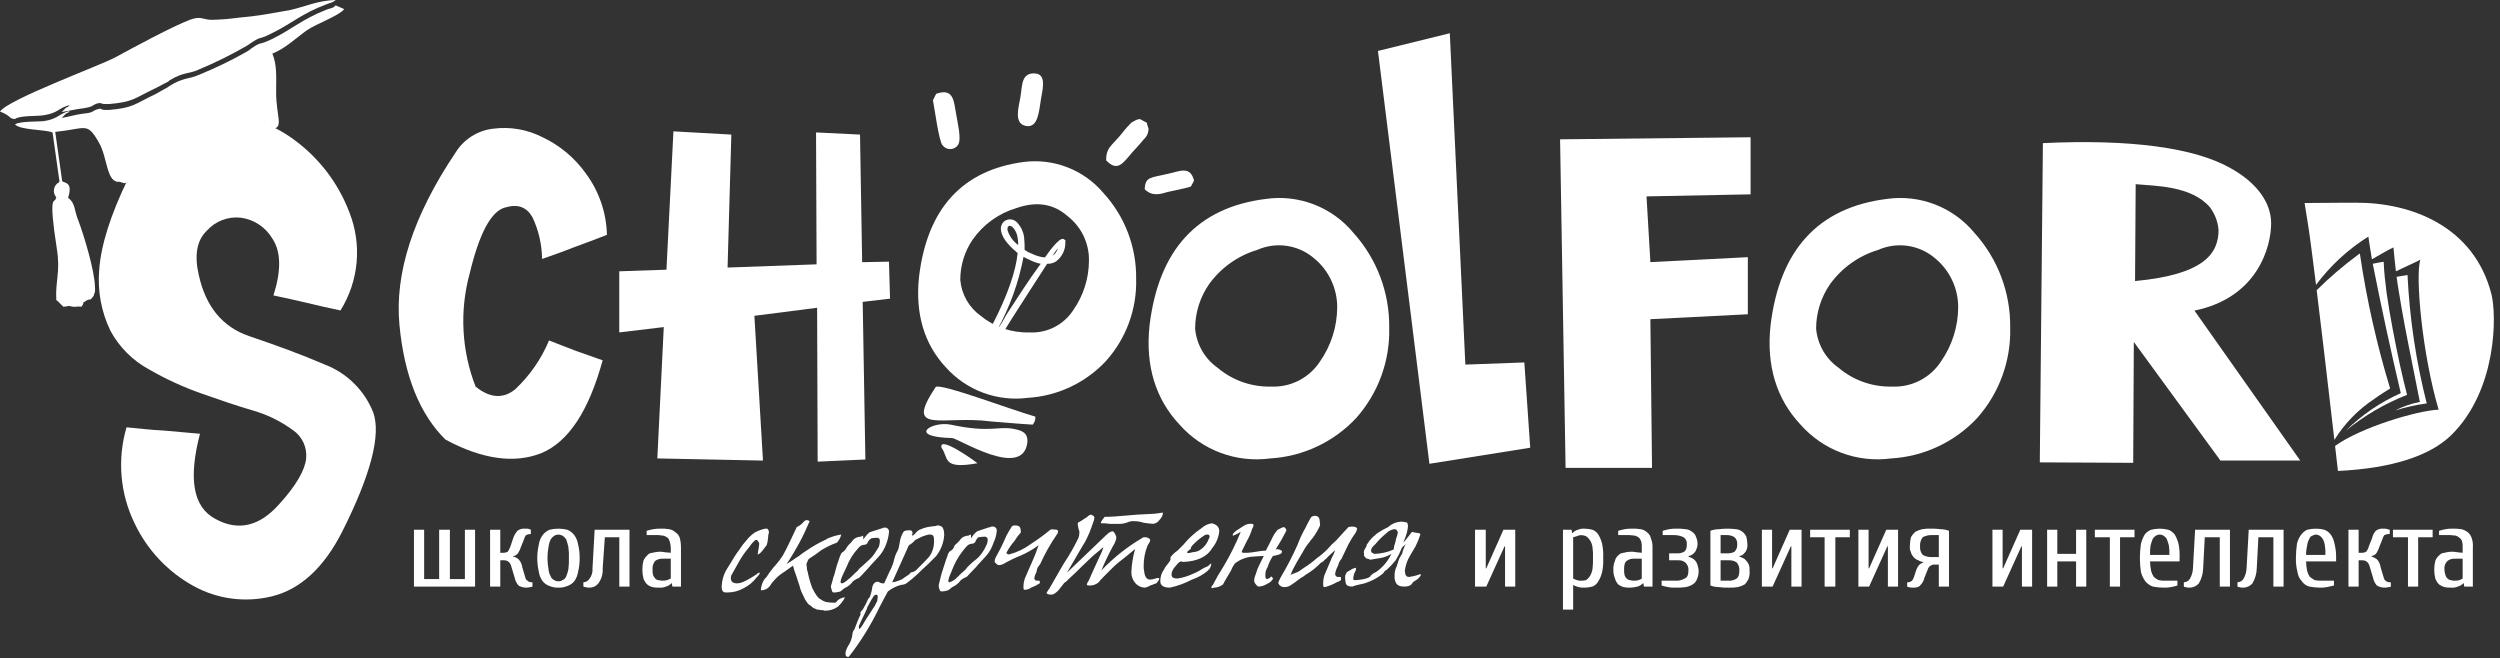
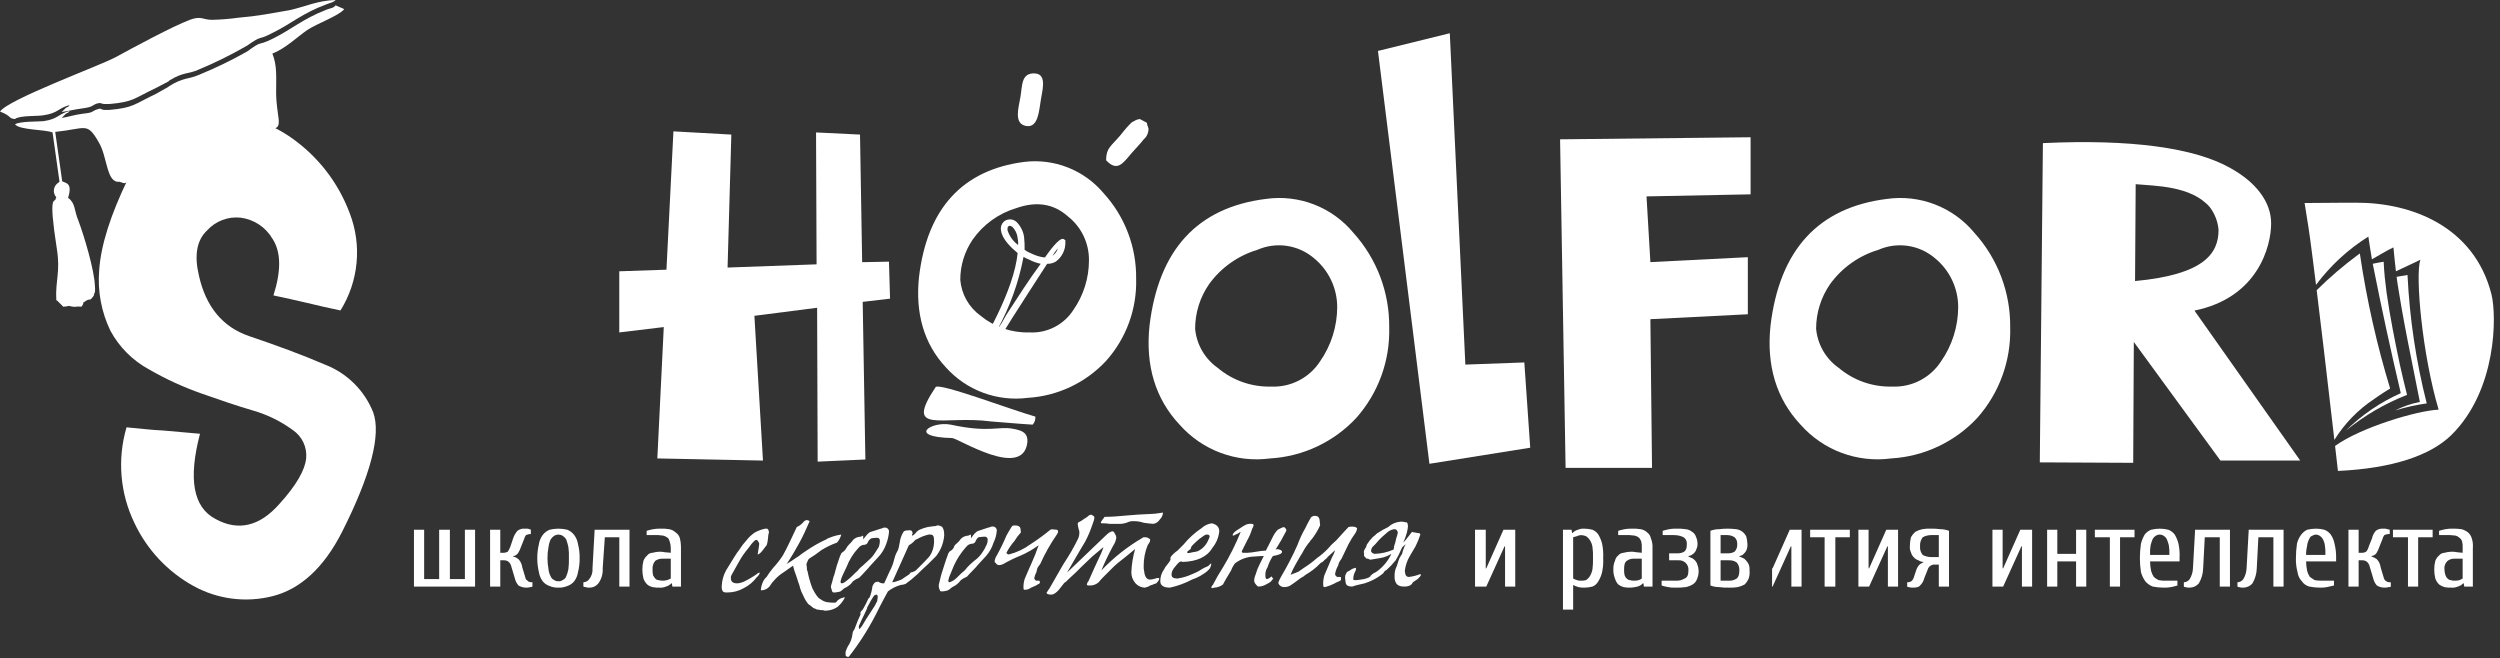
<svg xmlns="http://www.w3.org/2000/svg" width="357" height="94" viewBox="0 0 357 94" fill="none">
  <rect x="0" y="0" width="357" height="94" fill="#333333" stroke="none" />
  <g clip-path="url(#clip0)">
    <path fill-rule="evenodd" clip-rule="evenodd" d="M18.069 61.022C19.83 61.175 21.591 61.405 23.352 61.481C25.113 61.635 26.874 61.788 28.559 61.941C26.874 68.372 27.563 72.43 30.779 74.115C33.995 75.876 37.057 75.187 39.89 71.971C42.34 69.291 43.565 67.071 43.718 65.463C43.795 64.677 43.657 63.885 43.32 63.17C42.983 62.456 42.46 61.846 41.805 61.405C40.115 60.17 38.224 59.237 36.215 58.649C33.842 57.959 31.392 57.117 28.788 56.199C26.186 55.286 23.674 54.132 21.285 52.753C18.951 51.491 17.035 49.575 15.772 47.24C14.473 44.552 13.917 41.565 14.165 38.589C14.394 35.067 15.772 30.702 18.299 25.496C21.055 19.983 24.654 16.997 29.095 16.538C33.465 15.991 37.884 17.082 41.498 19.601C45.342 22.255 48.28 26.022 49.92 30.396C50.803 32.66 51.145 35.098 50.919 37.517C50.693 39.937 49.905 42.27 48.619 44.331C47.087 44.025 45.48 43.642 43.872 43.259C42.187 42.876 40.579 42.493 39.048 42.187C40.197 38.589 40.12 35.909 38.895 34.071C38.418 33.263 37.764 32.574 36.981 32.057C36.198 31.539 35.308 31.207 34.378 31.085C33.485 30.985 32.582 31.1 31.743 31.42C30.904 31.74 30.154 32.255 29.554 32.923C28.099 34.301 27.716 36.445 28.405 39.354C29.401 43.795 31.774 46.704 35.603 48.006C39.431 49.308 43.029 50.609 46.398 52.064C47.955 52.662 49.371 53.577 50.557 54.75C51.743 55.922 52.673 57.328 53.289 58.878C54.438 62.017 52.983 67.76 48.848 75.952C46.245 81.082 42.876 84.145 38.895 85.14C35.094 86.095 31.073 85.575 27.64 83.685C23.961 81.659 21.014 78.524 19.218 74.727C17.139 70.462 16.729 65.574 18.069 61.022V61.022Z" fill="white" />
-     <path fill-rule="evenodd" clip-rule="evenodd" d="M77.407 36.981C77.385 34.914 76.915 32.876 76.029 31.009C75.187 29.554 73.962 29.095 72.124 29.631C70.133 30.167 68.449 33.306 67.071 39.048C65.612 44.384 65.907 50.048 67.913 55.203C69.98 56.888 71.894 56.964 73.579 55.586C75.658 53.628 77.302 51.254 78.402 48.619C79.627 49.078 80.929 49.614 82.154 50.073C83.456 50.533 84.757 50.992 86.059 51.452C84.068 58.725 81.159 63.09 77.33 64.697C73.502 66.229 68.909 65.616 63.625 62.783C59.95 59.185 57.73 53.672 57.041 46.398C56.352 39.048 58.955 30.856 65.08 21.745C65.662 20.816 66.446 20.03 67.374 19.447C68.302 18.863 69.35 18.497 70.44 18.376C72.858 18.062 75.314 18.489 77.484 19.601C79.964 20.774 82.1 22.567 83.685 24.807C85.553 27.341 86.595 30.389 86.671 33.535C85.064 34.148 83.532 34.761 82.001 35.296C80.47 35.909 78.939 36.445 77.407 36.981Z" fill="white" />
    <path fill-rule="evenodd" clip-rule="evenodd" d="M103.898 38.206L116.608 37.746L116.532 18.912L122.81 19.218L123.116 37.44L126.944 37.364L127.098 42.647L123.193 43.106L123.576 65.616L116.761 65.922L116.685 43.948L107.727 45.097L108.952 65.769L93.868 65.463L94.787 46.705L88.432 47.47V38.742L95.17 38.512L96.166 18.758L104.435 19.218L103.898 38.206Z" fill="white" />
    <path fill-rule="evenodd" clip-rule="evenodd" d="M196.772 7.274L207.031 4.747L209.252 52.064L217.674 51.758L218.516 63.932L204.122 66.229L196.772 7.274Z" fill="white" />
    <path fill-rule="evenodd" clip-rule="evenodd" d="M2.144 16.997C2.756 16.461 5.436 16.614 6.202 16.461C8.346 16.155 8.346 15.389 9.953 15.007C9.647 15.389 9.647 15.236 9.418 15.389L8.805 16.002C9.8 15.849 10.643 15.619 11.867 15.466C13.399 15.236 13.016 15.083 13.858 14.777C14.547 14.624 14.241 14.777 14.854 14.854H15.619C19.065 14.547 19.065 14.088 22.28 12.556L24.041 11.638C24.118 11.561 24.118 11.561 24.195 11.485C26.185 10.26 27.027 10.566 28.329 9.954C30.724 8.959 33.052 7.808 35.296 6.508C37.593 4.9 36.598 5.896 38.818 4.747C41.651 3.369 43.106 1.914 46.628 0.613C47.164 0.383 47.547 0.383 47.93 0C45.326 0.076 43.718 0.919 41.345 1.455C38.665 1.914 36.828 2.297 34.071 2.526C32.802 2.702 31.524 2.804 30.243 2.833C29.018 2.833 28.712 2.22 27.104 2.833C24.654 3.752 18.988 6.814 16.461 8.192C14.165 9.417 1.225 14.165 0 15.925C1.761 16.614 1.149 16.921 2.144 16.997Z" fill="white" />
-     <path fill-rule="evenodd" clip-rule="evenodd" d="M59.113 83.762V75.646H60.568V82.69H62.712V75.646H64.243V82.69H66.386V75.646H67.841V83.762H59.113ZM105.588 78.479C105.341 78.799 105.111 79.131 104.899 79.474C104.286 80.47 103.903 81.082 103.674 81.465C103.303 82.149 103.094 82.908 103.061 83.685V83.992C103.138 84.451 103.291 84.604 103.674 84.604H103.903C104.709 84.6 105.5 84.389 106.2 83.992C106.924 83.631 107.553 83.107 108.038 82.46C108.238 82.296 108.395 82.086 108.497 81.848C108.497 81.771 108.497 81.771 108.421 81.771C108.271 81.804 108.137 81.885 108.038 82.001C107.456 82.408 106.841 82.766 106.2 83.073C105.91 83.204 105.599 83.282 105.281 83.302C104.669 83.302 104.363 83.073 104.363 82.537C104.358 82.405 104.384 82.274 104.439 82.154L105.511 80.24C105.902 79.531 106.363 78.864 106.889 78.249C107.425 77.484 107.808 77.101 107.961 77.101C108.114 77.101 108.191 77.177 108.268 77.33C108.348 77.415 108.401 77.522 108.421 77.637C108.421 77.79 108.344 78.249 108.191 79.168C108.421 79.168 108.727 78.862 109.11 78.326L109.339 78.019C109.569 77.866 109.646 77.254 109.722 76.335C109.768 76.239 109.794 76.135 109.799 76.029C109.809 75.862 109.754 75.697 109.646 75.569C109.569 75.493 109.569 75.493 109.492 75.493H109.263C108.755 75.603 108.266 75.784 107.808 76.029C107.339 76.341 106.925 76.729 106.583 77.177C106.21 77.578 105.876 78.014 105.588 78.479V78.479ZM109.033 82.92C109.186 82.69 109.263 82.537 109.416 82.46C109.719 81.98 110.051 81.52 110.411 81.082C110.921 80.537 111.382 79.947 111.789 79.321C112.402 78.249 113.015 76.871 113.78 75.263C114.168 75.091 114.51 74.828 114.776 74.497C114.875 74.381 115.009 74.3 115.158 74.268C115.324 74.267 115.486 74.321 115.618 74.421C114.724 76.566 113.621 78.618 112.325 80.546C112.632 80.317 112.861 80.24 112.938 80.163C113.474 79.781 113.857 79.551 114.086 79.398C114.427 79.12 114.785 78.864 115.158 78.632C116.054 78.014 117.002 77.476 117.991 77.024C118.126 76.915 118.283 76.837 118.451 76.794C118.99 76.571 119.556 76.416 120.135 76.335C120.023 76.76 119.813 77.153 119.523 77.484C118.746 77.76 118.001 78.119 117.302 78.555C116.737 78.995 116.149 79.404 115.541 79.781C115.431 79.884 115.351 80.017 115.311 80.163C115.235 80.393 115.158 80.47 115.158 80.623C115.215 80.874 115.24 81.131 115.235 81.388L115.311 81.541C115.469 82.377 115.7 83.197 116 83.992C116.46 84.91 116.843 85.446 117.226 85.599C117.474 85.79 117.762 85.921 118.068 85.982C118.472 86.054 118.883 86.079 119.293 86.059C119.418 85.983 119.523 85.878 119.599 85.753C119.897 85.486 120.273 85.325 120.671 85.293C120.407 85.818 120.043 86.287 119.599 86.671C119.077 87.019 118.465 87.205 117.838 87.207C117.732 87.204 117.628 87.177 117.532 87.131H117.226C117.053 87.073 116.871 87.047 116.69 87.054C116.517 86.964 116.338 86.887 116.154 86.825C115.994 86.705 115.841 86.577 115.694 86.442C115.465 86.365 115.235 86.059 114.929 85.523C114.622 84.834 114.393 84.451 114.393 84.374C114.292 84.127 114.215 83.871 114.163 83.609C114.086 83.456 113.933 82.92 113.704 82.231C113.513 81.758 113.36 81.272 113.244 80.776C112.708 81.159 112.249 81.465 111.943 81.695C111.493 81.972 111.081 82.307 110.717 82.69C110.395 83.013 110.113 83.373 109.875 83.762C109.731 83.925 109.554 84.057 109.357 84.149C109.159 84.241 108.945 84.292 108.727 84.298C108.717 84.298 108.707 84.296 108.697 84.292C108.688 84.289 108.679 84.283 108.672 84.276C108.665 84.269 108.659 84.26 108.656 84.251C108.652 84.241 108.65 84.231 108.65 84.221C108.69 83.766 108.821 83.324 109.033 82.92ZM123.963 81.159C124.193 80.852 124.729 80.317 125.418 79.551C125.936 79.004 126.328 78.351 126.566 77.637C126.771 77.096 126.9 76.529 126.949 75.952C126.957 75.87 126.946 75.787 126.918 75.709C126.89 75.631 126.845 75.561 126.787 75.502C126.728 75.444 126.658 75.399 126.58 75.371C126.502 75.343 126.419 75.332 126.337 75.34C126.229 75.328 126.12 75.356 126.03 75.416C125.724 75.493 125.112 75.722 124.346 75.952C124.04 76.029 123.734 76.412 123.274 77.024C123.274 76.641 123.274 76.488 123.198 76.488C123.107 76.56 123.003 76.612 122.891 76.641C122.488 76.649 122.103 76.814 121.819 77.101C121.671 77.329 121.49 77.535 121.284 77.713C121.1 77.893 120.945 78.099 120.824 78.326C120.746 78.471 120.643 78.601 120.518 78.709C120.379 78.795 120.25 78.898 120.135 79.015C120.048 79.189 119.972 79.368 119.905 79.551C119.599 80.377 119.343 81.22 119.14 82.077C118.986 82.384 118.91 82.92 118.68 83.609C118.604 83.762 118.68 83.992 118.833 84.451C118.91 84.604 118.986 84.604 119.14 84.604C119.322 84.611 119.503 84.585 119.676 84.527C119.776 84.53 119.876 84.511 119.969 84.472C120.061 84.432 120.144 84.373 120.212 84.298C120.365 84.145 120.518 84.068 120.594 83.992C121.086 83.778 121.51 83.434 121.819 82.996C121.966 82.885 122.12 82.783 122.279 82.69C122.446 82.646 122.603 82.568 122.738 82.46C122.738 82.46 123.198 82.001 123.963 81.159V81.159ZM122.432 81.541C122.646 81.249 122.905 80.99 123.198 80.776C123.504 80.47 123.81 80.24 124.117 79.934C124.445 79.645 124.728 79.31 124.959 78.938C125.112 78.709 125.265 78.479 125.495 78.096C125.589 77.825 125.641 77.541 125.648 77.254C125.648 76.948 125.495 76.794 125.265 76.794C124.983 76.8 124.701 76.826 124.423 76.871C124.233 76.983 124.075 77.141 123.963 77.33C123.943 77.445 123.888 77.55 123.806 77.632C123.723 77.714 123.618 77.769 123.504 77.79C123.325 77.785 123.147 77.825 122.987 77.905C122.827 77.985 122.689 78.103 122.585 78.249L122.509 78.326C121.816 79.086 121.271 79.969 120.901 80.929L120.288 82.231C120.186 82.451 120.109 82.682 120.058 82.92C119.982 83.149 120.058 83.302 120.212 83.302C120.441 83.302 120.747 83.073 121.284 82.613C121.743 82.231 122.049 81.848 122.432 81.541V81.541ZM121.207 93.792C121.074 93.812 120.939 93.785 120.824 93.715C120.747 93.639 120.747 93.486 120.747 93.256V93.103C120.821 92.837 120.924 92.58 121.054 92.337C121.435 91.793 121.672 91.161 121.743 90.5C121.742 90.334 121.796 90.172 121.896 90.04C122.005 89.906 122.084 89.749 122.126 89.581C122.126 89.581 122.279 89.198 122.509 88.585C122.738 88.049 122.891 87.743 122.891 87.743C122.857 87.649 122.853 87.547 122.881 87.45C122.908 87.354 122.966 87.269 123.045 87.207C123.198 87.131 123.351 86.748 123.657 86.212C123.887 85.676 124.04 85.37 124.193 85.293C124.384 84.801 124.512 84.286 124.576 83.762C124.729 83.302 124.959 83.073 125.341 83.073C125.383 83.068 125.425 83.072 125.465 83.085C125.505 83.098 125.541 83.12 125.571 83.149C125.73 83.253 125.917 83.307 126.107 83.302H126.26L127.026 81.618C127.34 81.04 127.571 80.422 127.715 79.781C127.784 79.489 127.887 79.206 128.021 78.938C128.227 78.614 128.357 78.248 128.404 77.866C128.437 77.74 128.463 77.613 128.481 77.484C128.543 76.94 128.726 76.416 129.016 75.952C129.093 75.799 129.399 75.723 129.935 75.722C130.165 75.722 130.318 75.876 130.318 76.182C130.313 76.241 130.285 76.295 130.242 76.335V76.488C130.395 76.488 130.548 76.335 130.701 76.182C130.86 75.958 131.07 75.774 131.314 75.646C131.683 75.481 132.067 75.352 132.462 75.263C132.998 75.186 133.457 75.11 133.687 75.11L133.764 75.034H133.993C134.156 75.049 134.313 75.102 134.453 75.186C134.682 75.34 134.835 75.722 134.835 76.412C134.76 77.499 134.36 78.54 133.687 79.398C133.304 79.781 132.921 80.163 132.539 80.546C131.849 81.159 131.314 81.695 131.007 82.001C130.476 82.496 129.913 82.956 129.323 83.379C129.103 83.466 128.87 83.518 128.634 83.532C127.966 83.713 127.341 84.025 126.796 84.451C126.566 84.834 126.184 85.599 125.571 86.748C124.375 89.246 122.912 91.608 121.207 93.792V93.792ZM125.265 85.829C125.341 85.37 125.341 85.14 125.341 85.216C125.341 85.064 125.265 84.91 125.112 84.91C124.959 84.987 124.882 84.987 124.806 85.064C124.488 85.526 124.207 86.013 123.963 86.518C123.867 86.623 123.813 86.759 123.81 86.901C123.504 87.59 123.274 88.049 123.045 88.509C122.891 88.815 122.815 89.045 122.738 89.198C122.69 89.263 122.657 89.338 122.644 89.418C122.631 89.498 122.637 89.58 122.662 89.657V89.811C122.815 89.811 122.891 89.657 123.121 89.351C123.58 88.585 123.887 88.049 124.117 87.743L124.959 86.442C125.112 86.059 125.265 85.906 125.265 85.829V85.829ZM132.768 79.398C133.147 78.829 133.359 78.166 133.381 77.484V77.101C133.381 76.565 133.228 76.335 132.845 76.335H132.615L132.309 76.412C131.965 76.506 131.632 76.634 131.314 76.794C131.117 76.912 130.913 77.014 130.701 77.101C130.448 77.414 130.136 77.674 129.782 77.866L127.409 83.149C127.645 83.135 127.878 83.083 128.098 82.996C128.361 82.914 128.617 82.812 128.863 82.69L128.94 82.613C129.476 82.231 129.782 82.077 129.859 82.001C129.935 81.848 130.012 81.848 130.012 81.771C130.088 81.771 130.165 81.695 130.318 81.695C130.395 81.695 130.395 81.618 130.471 81.618C130.621 81.585 130.755 81.505 130.854 81.388C131.696 80.546 132.386 79.857 132.768 79.398V79.398ZM139.353 81.006C139.583 80.699 140.118 80.163 140.808 79.398C141.296 78.842 141.661 78.19 141.879 77.484C142.138 76.956 142.294 76.385 142.339 75.799C142.346 75.717 142.336 75.634 142.308 75.556C142.279 75.478 142.235 75.408 142.176 75.349C142.118 75.291 142.047 75.246 141.969 75.218C141.892 75.19 141.809 75.179 141.726 75.186C141.618 75.175 141.51 75.202 141.42 75.263C141.037 75.34 140.501 75.569 139.736 75.799C139.429 75.876 139.047 76.258 138.664 76.871C138.664 76.488 138.664 76.335 138.587 76.335C138.587 76.335 138.434 76.412 138.281 76.488C137.878 76.496 137.493 76.661 137.209 76.948C137.06 77.176 136.88 77.382 136.673 77.56C136.367 77.79 136.214 78.019 136.214 78.173C136.136 78.318 136.032 78.448 135.907 78.555C135.678 78.709 135.524 78.785 135.524 78.862C135.404 79.018 135.325 79.203 135.295 79.398C135.065 79.934 134.835 80.776 134.453 81.924C134.376 82.231 134.223 82.766 134.07 83.456C134.023 83.746 134.077 84.043 134.223 84.298C134.223 84.451 134.376 84.451 134.529 84.451C134.711 84.454 134.892 84.428 135.065 84.374C135.263 84.352 135.449 84.272 135.601 84.145C135.754 83.992 135.907 83.915 135.984 83.838C136.476 83.625 136.899 83.28 137.209 82.843C137.356 82.732 137.509 82.629 137.668 82.537C137.836 82.493 137.992 82.415 138.128 82.307C138.128 82.307 138.511 81.848 139.353 81.006V81.006ZM137.822 81.388C137.42 81.725 137.037 82.083 136.673 82.46C136.375 82.772 136.008 83.008 135.601 83.149C135.448 83.149 135.371 82.996 135.448 82.766C135.498 82.529 135.575 82.298 135.678 82.077L136.214 80.776C136.644 79.83 137.212 78.953 137.898 78.173L137.975 78.096C138.078 77.95 138.216 77.832 138.377 77.751C138.537 77.671 138.714 77.632 138.893 77.637C139.008 77.616 139.113 77.561 139.195 77.479C139.277 77.397 139.332 77.292 139.353 77.177C139.506 76.948 139.583 76.794 139.736 76.718C139.889 76.718 140.195 76.641 140.578 76.641C140.64 76.632 140.704 76.638 140.764 76.658C140.824 76.678 140.878 76.712 140.922 76.756C140.967 76.801 141.001 76.855 141.021 76.915C141.04 76.975 141.046 77.038 141.037 77.101C141.043 77.398 140.964 77.69 140.808 77.943C140.688 78.24 140.533 78.523 140.348 78.785C140.118 79.156 139.834 79.492 139.506 79.781C139.158 80.042 138.826 80.323 138.511 80.623C138.258 80.856 138.027 81.112 137.822 81.388V81.388ZM145.784 76.029C145.435 76.403 145.127 76.813 144.865 77.254C144.414 77.766 144.029 78.331 143.717 78.938C143.745 79.015 143.798 79.079 143.868 79.121C143.937 79.163 144.019 79.18 144.1 79.168C145.205 78.885 146.245 78.391 147.162 77.713C148.146 77.079 149.092 76.389 149.995 75.646C150.072 75.569 150.378 75.569 150.914 75.646C151.067 75.722 151.067 75.722 151.067 75.799C151.144 75.952 151.067 76.105 150.914 76.335C149.997 77.664 149.202 79.073 148.541 80.546C148.387 80.776 148.234 80.929 148.158 81.082C148.088 81.281 148.037 81.486 148.005 81.695C147.857 81.957 147.754 82.241 147.698 82.537C147.698 82.626 147.728 82.713 147.784 82.782C147.84 82.852 147.918 82.9 148.005 82.92H148.158C148.387 82.92 148.464 82.92 148.464 82.996C148.541 83.149 148.464 83.226 148.464 83.302C148.081 83.553 147.67 83.759 147.239 83.915C146.976 84.118 146.652 84.226 146.32 84.221C146.262 84.213 146.208 84.186 146.167 84.145C146.119 83.654 146.171 83.159 146.32 82.69C146.78 81.541 147.162 80.776 147.316 80.393C147.693 79.57 148.025 78.726 148.311 77.866C147.523 78.441 146.676 78.928 145.784 79.321C144.914 79.669 144.07 80.078 143.258 80.546C143.091 80.632 142.909 80.684 142.722 80.699C142.613 80.704 142.504 80.678 142.409 80.624C142.315 80.569 142.237 80.489 142.186 80.393C142.033 80.317 142.033 80.24 142.033 80.163C142.065 79.862 142.17 79.573 142.339 79.321C142.85 78.403 143.31 77.457 143.717 76.488C143.947 76.105 144.176 75.646 144.483 75.186C144.519 75.14 144.566 75.102 144.619 75.075C144.672 75.049 144.73 75.035 144.789 75.034H145.019C145.401 75.034 145.631 75.186 145.708 75.416C145.747 75.619 145.773 75.823 145.784 76.029V76.029ZM158.953 77.943C159.189 77.598 159.346 77.206 159.413 76.794C159.393 76.573 159.314 76.362 159.183 76.182C159.107 75.952 158.953 75.876 158.877 75.876C158.647 75.876 158.341 76.029 157.882 76.488L152.369 81.771L154.283 78.479C154.589 77.943 154.819 77.56 154.972 77.33C155.202 76.871 155.431 76.412 155.585 76.029C155.814 75.493 155.967 74.957 156.197 74.344C156.249 74.197 156.275 74.041 156.274 73.885C156.274 73.808 156.197 73.655 155.967 73.579C155.891 73.502 155.891 73.502 155.814 73.502C155.726 73.508 155.64 73.531 155.561 73.571C155.483 73.61 155.412 73.665 155.355 73.732C155.125 73.885 154.972 74.038 154.895 74.038C154.632 74.242 154.35 74.421 154.053 74.574C153.977 74.574 153.9 74.651 153.9 74.88C153.936 75.138 153.987 75.394 154.053 75.646C154.123 75.761 154.15 75.896 154.13 76.029C154.139 76.317 154.087 76.604 153.977 76.871C153.372 78.117 152.681 79.32 151.91 80.47C151.756 80.776 151.527 81.082 151.373 81.388L149.842 84.068C149.689 84.221 149.613 84.451 149.459 84.604C149.459 84.834 149.689 84.91 150.148 84.91C150.455 84.91 150.761 84.681 151.144 84.298C151.144 84.298 151.45 83.915 151.986 83.226C152.07 83.186 152.147 83.135 152.216 83.073C152.369 82.92 152.752 82.537 153.594 81.771C153.977 81.388 154.742 80.623 155.967 79.474L157.422 78.249C157.462 78.206 157.516 78.178 157.575 78.173C157.38 78.723 157.15 79.26 156.886 79.781C156.58 80.393 156.121 81.465 155.431 82.996L155.355 83.073C155.284 83.191 155.232 83.32 155.202 83.456C155.202 83.532 155.278 83.609 155.431 83.609H155.738C156.162 83.593 156.568 83.43 156.886 83.149C157.099 82.88 157.329 82.624 157.575 82.384C157.575 82.384 157.882 82.077 158.417 81.541L159.107 80.852C159.26 80.699 159.796 80.24 160.791 79.474C161.25 79.091 161.71 78.709 162.092 78.402C161.783 79.474 161.603 80.58 161.557 81.695C161.547 82.253 161.737 82.796 162.092 83.226C162.269 83.441 162.491 83.614 162.743 83.734C162.994 83.853 163.269 83.915 163.547 83.915L163.701 83.838H163.777C163.945 83.796 164.102 83.718 164.236 83.609C164.449 83.558 164.655 83.481 164.849 83.379C164.946 83.373 165.039 83.341 165.12 83.287C165.2 83.234 165.265 83.16 165.308 83.073C165.375 83.015 165.43 82.945 165.47 82.866C165.509 82.787 165.532 82.701 165.538 82.613C165.538 82.537 165.462 82.537 165.385 82.537C165.253 82.532 165.122 82.558 165.002 82.613C164.754 82.694 164.497 82.745 164.236 82.766C163.777 82.766 163.471 82.384 163.394 81.618C163.327 81.343 163.301 81.059 163.318 80.776C163.317 79.806 163.498 78.845 163.854 77.943L163.93 77.79C164.007 77.713 164.007 77.637 164.083 77.56C164.236 77.33 164.236 77.254 164.236 77.177V77.024C164.139 76.921 164.019 76.84 163.887 76.787C163.755 76.734 163.613 76.71 163.471 76.718C163.318 76.718 163.241 76.718 163.164 76.794C160.989 78.065 159.004 79.637 157.269 81.465C157.77 80.263 158.333 79.088 158.953 77.943V77.943ZM157.728 73.808C158.571 73.808 159.719 73.732 161.327 73.579C162.935 73.426 164.16 73.426 165.002 73.349L166.074 73.196C166.054 73.574 165.889 73.93 165.615 74.191C165.515 74.354 165.382 74.493 165.223 74.599C165.064 74.705 164.884 74.775 164.696 74.804C164.39 74.804 163.93 74.727 163.318 74.651C162.85 74.488 162.358 74.411 161.863 74.421C161.656 74.404 161.447 74.43 161.25 74.497C160.701 74.753 160.093 74.858 159.489 74.804H158.417C158.089 74.746 157.756 74.72 157.422 74.727H157.269L157.193 74.651C157.193 74.574 157.269 74.421 157.499 74.115C157.59 74.024 157.667 73.921 157.728 73.808V73.808ZM171.051 78.709C170.802 78.789 170.545 78.841 170.285 78.862C169.749 79.015 169.519 79.015 169.519 78.862C169.519 78.785 169.672 78.632 169.902 78.479C169.979 78.479 169.979 78.402 170.055 78.326C170.055 78.173 170.132 78.019 170.361 77.79C170.652 77.492 170.958 77.211 171.28 76.948C171.663 76.641 171.97 76.488 172.046 76.412C172.161 76.342 172.296 76.315 172.429 76.335C172.47 76.331 172.512 76.336 172.551 76.35C172.59 76.364 172.625 76.386 172.654 76.416C172.684 76.445 172.706 76.481 172.72 76.519C172.734 76.558 172.739 76.6 172.735 76.641C172.705 76.776 172.653 76.906 172.582 77.024C172.308 77.762 171.759 78.365 171.051 78.709V78.709ZM173.118 78.249C173.675 77.573 174.021 76.747 174.113 75.876C174.113 75.263 173.731 74.88 173.041 74.727C172.498 74.803 171.99 75.044 171.587 75.416C170.607 76.075 169.729 76.875 168.983 77.79C168.754 78.019 168.448 78.326 168.141 78.632C167.794 78.864 167.484 79.148 167.222 79.474C167.146 79.627 167.069 79.781 167.146 79.781C167.222 79.857 167.069 80.163 166.686 80.623C166.498 80.827 166.343 81.06 166.227 81.312C165.868 81.799 165.68 82.391 165.691 82.996C165.691 83.609 166.151 83.915 167.069 83.915C168.163 83.677 169.22 83.291 170.209 82.766C171.016 82.495 171.769 82.08 172.429 81.541C172.505 81.388 172.582 81.388 172.659 81.312C172.833 81.092 172.94 80.826 172.965 80.546V80.47C172.888 80.47 172.812 80.546 172.582 80.776C172.448 80.885 172.291 80.964 172.123 81.006C171.803 81.16 171.495 81.339 171.204 81.541C170.882 81.715 170.549 81.868 170.209 82.001C169.552 82.302 168.856 82.509 168.141 82.613C167.605 82.613 167.299 82.46 167.299 82.077C167.293 81.804 167.373 81.536 167.529 81.312C167.529 81.235 167.682 81.082 167.988 80.699C168.121 80.527 168.275 80.373 168.448 80.24L168.677 80.163C168.767 80.224 168.875 80.251 168.983 80.24C170.898 80.163 172.352 79.551 173.118 78.249V78.249ZM176.18 80.699C176.019 80.936 175.891 81.194 175.798 81.465V81.465C175.645 81.695 175.415 82.078 175.109 82.613C174.879 82.996 174.726 83.302 174.649 83.456C174.487 83.584 174.306 83.687 174.113 83.762C173.893 83.849 173.66 83.901 173.424 83.915V83.915C173.271 83.915 173.194 83.992 173.118 83.992C173.078 83.989 173.041 83.972 173.013 83.944C172.985 83.915 172.968 83.878 172.965 83.838C173.006 83.756 173.058 83.679 173.118 83.609C173.118 83.599 173.12 83.588 173.123 83.579C173.127 83.57 173.133 83.561 173.14 83.554C173.147 83.547 173.156 83.541 173.165 83.537C173.174 83.534 173.184 83.532 173.194 83.532C173.634 82.664 174.119 81.821 174.649 81.006C175.621 79.389 176.465 77.699 177.176 75.952C177.039 76.011 176.91 76.089 176.793 76.182C176.41 76.335 176.18 76.488 176.104 76.488C176.094 76.489 176.084 76.487 176.075 76.483C176.065 76.479 176.057 76.474 176.049 76.466C176.042 76.459 176.037 76.451 176.033 76.441C176.029 76.432 176.027 76.422 176.027 76.412C176.027 76.182 176.334 75.876 176.87 75.569C177.329 75.263 177.559 75.11 177.712 75.034C178.009 74.849 178.359 74.768 178.707 74.804C178.937 74.804 179.013 74.88 179.013 75.034C179.013 75.11 178.937 75.186 178.937 75.263C178.86 75.416 178.784 75.569 178.784 75.569C178.62 76.131 178.388 76.671 178.095 77.177L177.329 78.709C177.329 78.862 177.406 78.938 177.482 78.938H178.171C178.582 78.911 178.991 78.86 179.396 78.785C179.801 78.71 180.21 78.659 180.621 78.632H180.774C180.886 78.369 181.014 78.113 181.157 77.866L181.77 76.641C181.95 76.278 182.182 75.942 182.459 75.646C182.459 75.646 182.612 75.569 182.918 75.416C183.059 75.334 183.216 75.282 183.378 75.263C183.454 75.34 183.531 75.416 183.607 75.493C183.684 75.569 183.684 75.646 183.684 75.799C183.219 76.718 182.708 77.612 182.153 78.479C182.237 78.441 182.328 78.421 182.421 78.421C182.513 78.421 182.604 78.441 182.689 78.479C182.918 78.555 183.071 78.632 183.071 78.785C183.071 79.091 182.612 79.245 181.77 79.398C181.44 79.895 181.182 80.436 181.004 81.006C180.809 81.301 180.703 81.647 180.698 82.001V82.231C180.698 82.537 180.774 82.69 180.928 82.69C181.169 82.634 181.384 82.499 181.54 82.307L181.693 82.46C181.693 82.537 181.77 82.613 181.846 82.537C181.66 82.925 181.331 83.227 180.928 83.379C180.586 83.608 180.189 83.74 179.779 83.762C179.696 83.766 179.614 83.739 179.549 83.685C179.243 83.379 179.09 83.149 179.09 82.92C179.111 82.602 179.189 82.291 179.32 82.001C179.448 81.524 179.628 81.061 179.856 80.623L180.468 79.398C179.779 79.398 179.32 79.474 179.09 79.474C178.088 79.499 177.121 79.848 176.334 80.47C176.257 80.546 176.257 80.623 176.18 80.699V80.699ZM188.508 75.034V74.957C188.508 75.034 188.508 74.804 188.431 74.191C188.354 73.808 188.125 73.655 187.665 73.655L187.436 73.732C187.348 73.764 187.269 73.816 187.206 73.885C187.053 74.191 186.747 74.651 186.44 75.34C185.987 76.121 185.602 76.941 185.292 77.79C184.592 79.367 183.799 80.901 182.918 82.384C182.764 82.652 182.636 82.934 182.535 83.226C182.535 83.302 182.612 83.379 182.689 83.532C182.776 83.628 182.882 83.705 183.001 83.758C183.12 83.811 183.248 83.838 183.378 83.838C183.559 83.841 183.74 83.815 183.914 83.762C184.081 83.718 184.238 83.64 184.373 83.532C184.603 83.379 185.062 83.073 185.751 82.537C186.003 82.421 186.236 82.266 186.44 82.077C187.235 81.625 187.957 81.058 188.584 80.393C188.754 80.318 188.909 80.215 189.043 80.087C189.096 79.99 189.176 79.91 189.273 79.857C189.35 79.857 189.426 79.704 189.656 79.474C189.809 79.321 190.192 79.015 190.651 78.555C190.55 78.933 190.395 79.294 190.192 79.627C190.115 79.857 189.732 80.699 189.12 82.154C188.972 82.65 188.919 83.17 188.967 83.685C188.967 83.762 189.043 83.838 189.197 83.838C189.785 83.682 190.351 83.45 190.881 83.149C191.1 83.079 191.306 82.976 191.493 82.843V82.46C191.493 82.384 191.341 82.384 191.187 82.384H190.958C190.879 82.351 190.809 82.299 190.755 82.232C190.702 82.165 190.666 82.085 190.651 82.001C190.696 81.654 190.8 81.317 190.958 81.006C191.074 80.818 191.152 80.61 191.187 80.393C191.293 80.176 191.421 79.971 191.57 79.781L192.565 77.713C192.855 77.152 193.188 76.615 193.561 76.105C193.694 75.899 193.773 75.662 193.79 75.416C193.722 75.354 193.644 75.303 193.561 75.263C193.235 75.176 192.892 75.176 192.565 75.263C192.259 75.569 191.647 76.258 190.804 77.177C190.359 77.546 189.949 77.957 189.58 78.402C189.111 78.883 188.598 79.319 188.048 79.704C187.475 80.214 186.861 80.675 186.21 81.082C185.981 81.235 185.751 81.388 185.445 81.618C185.292 81.695 184.909 81.848 184.296 82.077C184.472 81.63 184.676 81.196 184.909 80.776C185.139 80.393 185.445 79.781 185.981 78.938C186.274 78.362 186.634 77.823 187.053 77.33C187.131 77.185 187.234 77.055 187.359 76.948C187.811 76.354 188.197 75.712 188.508 75.034V75.034ZM200.222 78.173L200.145 78.326C199.911 78.909 199.629 79.473 199.303 80.01C198.908 80.505 198.473 80.966 198.001 81.388C197.796 81.478 197.632 81.642 197.542 81.848C197.074 82.24 196.56 82.575 196.011 82.843C195.639 83.023 195.255 83.176 194.862 83.302C194.25 83.456 193.79 83.532 193.561 83.609C193.412 83.672 193.258 83.723 193.101 83.762C192.565 83.762 192.259 83.609 192.183 83.302C192.128 83.103 192.102 82.897 192.106 82.69C192.03 82.537 192.106 82.384 192.106 82.154C192.106 82.154 192.183 82.001 192.336 81.695C192.601 81.559 192.857 81.405 193.101 81.235C193.25 81.172 193.404 81.121 193.561 81.082C193.637 81.082 193.637 81.159 193.637 81.235C193.633 81.341 193.607 81.446 193.561 81.541C193.458 81.708 193.381 81.888 193.331 82.077C193.259 82.299 193.232 82.534 193.255 82.766C193.255 82.843 193.408 82.843 193.714 82.843C193.944 82.843 194.25 82.766 194.786 82.69C195.398 82.537 195.705 82.384 195.705 82.231C195.844 82.088 195.998 81.959 196.164 81.848C196.358 81.775 196.539 81.672 196.7 81.541C197.555 80.901 198.238 80.059 198.691 79.091C198.178 79.411 197.604 79.62 197.006 79.704C196.087 79.857 195.628 79.934 195.705 79.934C195.581 79.874 195.453 79.823 195.322 79.781C195.092 79.781 195.016 79.704 195.016 79.627L194.786 79.398V79.015C194.709 78.862 194.786 78.709 194.786 78.632L194.939 78.326C195.066 78.173 195.146 77.987 195.169 77.79C195.408 77.402 195.691 77.043 196.011 76.718V76.718C196.227 76.554 196.432 76.375 196.623 76.182C197.135 75.835 197.673 75.528 198.231 75.263C198.714 74.814 199.335 74.544 199.992 74.497C200.225 74.475 200.459 74.501 200.681 74.574C200.834 74.574 200.911 74.574 200.988 74.727C201.006 74.856 201.031 74.984 201.064 75.11C201.038 75.42 200.987 75.727 200.911 76.029C200.758 76.488 200.681 76.794 200.605 76.948C200.542 77.132 200.466 77.311 200.375 77.484C200.578 77.302 200.758 77.096 200.911 76.871C201.141 76.565 201.37 76.335 201.447 76.182C201.476 76.122 201.518 76.069 201.572 76.029C201.625 75.989 201.687 75.963 201.753 75.952C201.794 75.994 201.848 76.021 201.906 76.029H201.983C202.112 76.047 202.24 76.072 202.366 76.105C202.672 76.105 202.825 76.182 202.825 76.335C202.641 76.914 202.41 77.477 202.136 78.019C201.753 78.632 201.524 79.091 201.37 79.321C200.954 79.995 200.692 80.754 200.605 81.541C200.681 81.924 200.681 82.077 200.758 82.154C200.803 82.233 200.871 82.297 200.953 82.338C201.035 82.379 201.127 82.395 201.217 82.384C201.742 82.322 202.257 82.194 202.748 82.001C202.825 82.001 202.902 82.001 202.902 82.077C202.902 82.231 202.748 82.384 202.442 82.69C202.213 82.843 201.983 82.996 201.753 83.149C201.6 83.532 201.217 83.762 200.528 83.762C199.839 83.762 199.456 83.532 199.303 83.149C199.179 82.887 199.126 82.597 199.15 82.307C199.118 81.803 199.223 81.3 199.456 80.852C199.61 80.317 199.762 79.934 199.839 79.704C199.916 79.627 199.992 79.398 200.222 79.091C200.267 78.828 200.344 78.571 200.452 78.326C200.522 78.107 200.625 77.9 200.758 77.713C200.563 77.847 200.384 78.001 200.222 78.173V78.173ZM195.934 78.173C195.86 78.317 195.808 78.472 195.781 78.632C195.782 78.691 195.797 78.749 195.823 78.802C195.85 78.855 195.888 78.902 195.934 78.938L196.241 79.091C197.191 79.072 198.128 78.864 198.997 78.479C199.049 78.331 199.075 78.176 199.073 78.019C199.21 77.647 199.313 77.262 199.38 76.871C199.443 76.722 199.494 76.569 199.533 76.412C199.551 76.283 199.577 76.155 199.61 76.029C199.59 75.914 199.537 75.807 199.456 75.722C199.38 75.569 199.227 75.569 199.073 75.569C198.634 75.643 198.231 75.858 197.925 76.182C197.576 76.469 197.244 76.776 196.93 77.101C196.619 77.477 196.286 77.835 195.934 78.173V78.173ZM351.667 79.781H350.519C350.162 79.764 349.81 79.872 349.523 80.087C349.353 80.239 349.223 80.429 349.143 80.643C349.063 80.856 349.036 81.086 349.064 81.312C349.071 81.599 349.123 81.883 349.217 82.154C349.294 82.307 349.37 82.537 349.523 82.613C349.581 82.68 349.651 82.735 349.73 82.775C349.809 82.814 349.895 82.837 349.983 82.843C350.154 82.906 350.337 82.932 350.519 82.92C350.751 82.932 350.984 82.906 351.208 82.843C351.368 82.782 351.522 82.705 351.667 82.613V79.781ZM350.059 83.915C349.726 83.931 349.392 83.905 349.064 83.838C348.788 83.758 348.529 83.628 348.298 83.456C348.06 83.218 347.877 82.93 347.763 82.613C347.66 82.187 347.608 81.75 347.609 81.312C347.607 80.899 347.659 80.487 347.763 80.087C347.877 79.792 348.061 79.529 348.298 79.321C348.393 79.208 348.509 79.115 348.641 79.049C348.773 78.983 348.917 78.946 349.064 78.938C349.388 78.844 349.722 78.793 350.059 78.785C350.342 78.776 350.625 78.802 350.902 78.862C351.131 78.862 351.438 78.938 351.667 78.938V78.249C351.687 77.941 351.661 77.631 351.591 77.33C351.529 77.113 351.394 76.923 351.208 76.794C351.058 76.649 350.874 76.543 350.672 76.488C350.442 76.488 350.212 76.412 349.906 76.412H348.298V75.799C348.6 75.704 348.907 75.628 349.217 75.569C349.545 75.506 349.879 75.48 350.212 75.493C350.648 75.478 351.084 75.504 351.514 75.569C351.848 75.66 352.16 75.816 352.433 76.029C352.688 76.253 352.874 76.545 352.969 76.871C353.114 77.315 353.166 77.784 353.122 78.249V83.762H351.897L351.82 83.302H351.744C351.538 83.526 351.272 83.685 350.978 83.762C350.689 83.887 350.374 83.939 350.059 83.915V83.915ZM73.277 79.474C73.56 79.538 73.822 79.67 74.043 79.857C74.341 80.172 74.528 80.575 74.579 81.006L75.038 82.537C75.053 82.621 75.089 82.701 75.142 82.767C75.196 82.834 75.265 82.887 75.345 82.92C75.421 83.073 75.651 83.149 76.034 83.149V83.762C75.941 83.815 75.835 83.842 75.727 83.838C75.446 83.915 75.151 83.935 74.862 83.895C74.572 83.856 74.294 83.758 74.043 83.609C73.775 83.303 73.591 82.934 73.507 82.537L73.048 81.006C72.894 80.317 72.512 80.01 71.976 80.01H71.44V83.762H69.985V75.646H71.44V78.938H71.976C72.163 78.923 72.345 78.871 72.512 78.785C72.67 78.546 72.799 78.289 72.894 78.019L73.277 76.871C73.412 76.478 73.62 76.115 73.89 75.799C74.194 75.563 74.578 75.453 74.962 75.493H75.268C75.376 75.481 75.484 75.509 75.574 75.569C75.616 75.564 75.658 75.568 75.698 75.582C75.737 75.595 75.774 75.617 75.804 75.646V76.258C75.566 76.255 75.33 76.308 75.115 76.412C75.038 76.565 74.885 76.718 74.885 76.871L74.426 78.019C74.318 78.37 74.163 78.705 73.966 79.015C73.737 79.245 73.584 79.398 73.277 79.398V79.474ZM81.24 79.704C81.261 79.167 81.235 78.629 81.163 78.096C81.082 77.733 80.98 77.375 80.857 77.024C80.719 76.809 80.536 76.626 80.321 76.488C80.131 76.393 79.922 76.34 79.709 76.335C79.522 76.35 79.34 76.402 79.173 76.488C78.958 76.626 78.775 76.809 78.637 77.024C78.479 77.363 78.376 77.725 78.331 78.096C78.226 78.626 78.175 79.164 78.178 79.704C78.183 80.243 78.234 80.781 78.331 81.312C78.363 81.661 78.467 82 78.637 82.307C78.683 82.43 78.754 82.541 78.847 82.633C78.939 82.726 79.05 82.797 79.173 82.843C79.324 82.963 79.517 83.018 79.709 82.996C79.816 83.012 79.925 83.007 80.03 82.981C80.135 82.954 80.234 82.908 80.321 82.843C80.444 82.797 80.555 82.726 80.647 82.633C80.74 82.541 80.811 82.43 80.857 82.307C80.992 81.986 81.095 81.653 81.163 81.312C81.231 80.779 81.257 80.241 81.24 79.704V79.704ZM82.772 79.704C82.784 80.375 82.707 81.044 82.542 81.695C82.472 82.166 82.288 82.613 82.006 82.996C81.747 83.317 81.402 83.556 81.01 83.685C80.599 83.856 80.154 83.934 79.709 83.915C79.289 83.927 78.871 83.849 78.484 83.685C78.093 83.556 77.747 83.317 77.489 82.996C77.206 82.613 77.022 82.166 76.953 81.695C76.646 80.385 76.646 79.023 76.953 77.713C77.022 77.242 77.206 76.795 77.489 76.412C77.744 76.07 78.088 75.806 78.484 75.646C78.885 75.548 79.296 75.496 79.709 75.493C80.147 75.492 80.584 75.543 81.01 75.646C81.406 75.806 81.75 76.07 82.006 76.412C82.288 76.795 82.472 77.242 82.542 77.713C82.707 78.363 82.784 79.033 82.772 79.704V79.704ZM89.892 75.646V83.762H88.437V76.718H86.37L86.064 81.159C86.118 81.923 85.901 82.682 85.451 83.302C85.305 83.489 85.119 83.641 84.907 83.747C84.696 83.853 84.463 83.91 84.226 83.915C84.019 83.933 83.81 83.906 83.614 83.838C83.507 83.834 83.403 83.808 83.307 83.762V83.149C83.474 83.144 83.637 83.1 83.784 83.021C83.93 82.941 84.055 82.828 84.15 82.69C84.493 82.257 84.658 81.709 84.609 81.159L84.915 75.646H89.892ZM95.787 79.781H94.639C94.258 79.764 93.882 79.871 93.567 80.087C93.425 80.255 93.318 80.451 93.253 80.661C93.187 80.871 93.164 81.093 93.184 81.312C93.168 81.595 93.194 81.879 93.261 82.154C93.345 82.318 93.447 82.473 93.567 82.613C93.624 82.68 93.695 82.735 93.774 82.775C93.853 82.814 93.939 82.837 94.026 82.843C94.428 82.945 94.85 82.945 95.251 82.843C95.436 82.781 95.615 82.704 95.787 82.613V79.781ZM94.18 83.915C93.846 83.931 93.511 83.905 93.184 83.838C92.902 83.774 92.639 83.643 92.419 83.456C92.18 83.218 91.997 82.93 91.883 82.613C91.78 82.187 91.728 81.75 91.73 81.312C91.728 80.899 91.779 80.487 91.883 80.087C91.997 79.792 92.181 79.529 92.419 79.321C92.507 79.201 92.622 79.104 92.755 79.038C92.888 78.971 93.035 78.937 93.184 78.938C93.508 78.844 93.842 78.793 94.18 78.785C94.437 78.776 94.695 78.802 94.945 78.862C95.251 78.862 95.558 78.938 95.787 78.938V78.249C95.787 77.937 95.735 77.626 95.634 77.33C95.558 77.101 95.481 76.871 95.328 76.794C95.15 76.648 94.94 76.543 94.716 76.488C94.486 76.488 94.256 76.412 94.026 76.412H92.342V75.799C92.644 75.704 92.95 75.628 93.261 75.569C93.615 75.508 93.974 75.483 94.333 75.493C94.743 75.475 95.153 75.501 95.558 75.569C95.903 75.627 96.223 75.787 96.477 76.029C96.779 76.223 96.997 76.524 97.089 76.871C97.196 77.323 97.248 77.785 97.242 78.249V83.762H96.017L95.941 83.302H95.864C95.658 83.526 95.392 83.685 95.098 83.762C94.809 83.887 94.494 83.939 94.18 83.915V83.915ZM214.922 78.019H214.846L212.243 83.762H210.635V75.646H212.166V81.159H212.243L214.693 75.646H216.377V83.762H214.922V78.019ZM224.57 76.105C224.776 75.882 225.041 75.723 225.335 75.646C225.625 75.521 225.94 75.469 226.254 75.493C226.642 75.496 227.028 75.547 227.402 75.646C227.745 75.787 228.038 76.027 228.245 76.335C228.482 76.742 228.663 77.18 228.781 77.637C228.92 78.316 228.971 79.011 228.934 79.704C228.972 80.371 228.92 81.041 228.781 81.695C228.677 82.156 228.496 82.596 228.245 82.996C228.065 83.344 227.766 83.616 227.402 83.762C227.028 83.861 226.642 83.912 226.254 83.915C225.971 83.931 225.687 83.905 225.412 83.838C225.144 83.77 224.887 83.667 224.646 83.532V87.054H223.191V75.646H224.417L224.493 76.105H224.57ZM224.646 82.613C224.819 82.704 224.998 82.781 225.182 82.843C225.379 82.911 225.587 82.937 225.795 82.92C226.027 82.932 226.26 82.906 226.484 82.843C226.699 82.705 226.881 82.522 227.02 82.307C227.206 82.001 227.335 81.664 227.402 81.312C227.47 80.779 227.496 80.241 227.479 79.704C227.5 79.167 227.474 78.629 227.402 78.096C227.35 77.74 227.219 77.4 227.02 77.101C226.881 76.886 226.699 76.703 226.484 76.565C226.264 76.478 226.031 76.426 225.795 76.412C225.582 76.417 225.373 76.469 225.182 76.565C225.001 76.605 224.822 76.657 224.646 76.718V82.613ZM234.446 79.781H233.375C232.992 79.752 232.613 79.861 232.303 80.087C231.996 80.317 231.92 80.699 231.92 81.312C231.904 81.595 231.929 81.879 231.996 82.154C232.073 82.307 232.149 82.537 232.303 82.613C232.36 82.68 232.43 82.735 232.509 82.775C232.588 82.814 232.674 82.837 232.762 82.843C232.96 82.906 233.167 82.932 233.375 82.92C233.582 82.928 233.788 82.902 233.987 82.843C234.154 82.799 234.311 82.721 234.446 82.613V79.781ZM232.839 83.915C232.505 83.928 232.171 83.902 231.843 83.838C231.567 83.758 231.308 83.628 231.078 83.456C230.864 83.212 230.707 82.924 230.618 82.613C230.447 82.202 230.369 81.757 230.388 81.312C230.368 80.891 230.447 80.471 230.618 80.087C230.676 79.785 230.839 79.514 231.078 79.321C231.172 79.208 231.288 79.115 231.42 79.049C231.552 78.983 231.696 78.946 231.843 78.938C232.168 78.85 232.502 78.799 232.839 78.785C233.122 78.772 233.405 78.798 233.681 78.862C233.987 78.862 234.217 78.938 234.446 78.938V78.249C234.466 77.941 234.44 77.631 234.37 77.33C234.303 77.134 234.199 76.952 234.064 76.794C233.885 76.648 233.676 76.543 233.451 76.488C233.221 76.488 232.992 76.412 232.686 76.412H231.078V75.799C231.379 75.704 231.686 75.628 231.996 75.569C232.325 75.509 232.658 75.483 232.992 75.493C233.427 75.475 233.863 75.501 234.293 75.569C234.639 75.627 234.959 75.787 235.212 76.029C235.492 76.231 235.683 76.532 235.748 76.871C235.925 77.308 236.004 77.779 235.978 78.249V83.762H234.753L234.676 83.302H234.6C234.394 83.526 234.128 83.685 233.834 83.762C233.509 83.85 233.175 83.901 232.839 83.915V83.915ZM239.347 75.493C239.807 75.476 240.269 75.501 240.725 75.569C241.063 75.601 241.383 75.735 241.644 75.952C241.901 76.108 242.092 76.353 242.18 76.641C242.336 76.977 242.415 77.343 242.409 77.713C242.413 77.952 242.36 78.188 242.256 78.402C242.201 78.604 242.096 78.788 241.95 78.938C241.838 79.059 241.709 79.162 241.567 79.245C241.427 79.329 241.27 79.382 241.108 79.398V79.474C241.28 79.565 241.459 79.641 241.644 79.704C241.815 79.808 241.969 79.937 242.103 80.087C242.25 80.265 242.354 80.475 242.409 80.699C242.504 80.944 242.556 81.203 242.562 81.465C242.583 81.886 242.504 82.305 242.333 82.69C242.224 83.009 242.007 83.279 241.72 83.456C241.414 83.642 241.077 83.771 240.725 83.838C240.217 83.906 239.705 83.932 239.194 83.915C238.86 83.928 238.526 83.902 238.198 83.838C237.888 83.78 237.581 83.704 237.279 83.609V82.92H239.194C239.674 82.964 240.156 82.857 240.572 82.613C240.955 82.46 241.108 82.077 241.108 81.465C241.129 81.251 241.098 81.034 241.018 80.835C240.938 80.635 240.811 80.457 240.648 80.317C240.368 80.091 240.012 79.982 239.653 80.01H238.351V79.015H239.576C239.898 79.021 240.215 78.942 240.495 78.785C240.801 78.555 240.878 78.249 240.878 77.713C240.9 77.521 240.869 77.327 240.788 77.151C240.707 76.975 240.579 76.826 240.418 76.718C239.989 76.51 239.517 76.405 239.04 76.412H237.432V75.799C237.734 75.704 238.041 75.628 238.351 75.569C238.679 75.506 239.013 75.48 239.347 75.493V75.493ZM246.85 82.92C247.256 82.947 247.66 82.839 247.998 82.613C248.228 82.46 248.381 82.077 248.381 81.465C248.411 81.046 248.273 80.633 247.998 80.317C247.66 80.09 247.256 79.983 246.85 80.01H245.702V82.92H246.85ZM245.702 76.412V79.015H246.697C247.043 79.03 247.387 78.95 247.692 78.785C247.828 78.644 247.933 78.475 247.999 78.29C248.065 78.105 248.091 77.909 248.075 77.713C248.092 77.529 248.066 77.344 247.999 77.171C247.933 76.999 247.828 76.843 247.692 76.718C247.395 76.526 247.051 76.42 246.697 76.412H245.702ZM244.247 75.799C244.638 75.649 245.053 75.571 245.472 75.569C246.285 75.467 247.108 75.467 247.922 75.569C248.236 75.607 248.535 75.726 248.79 75.914C249.045 76.102 249.247 76.352 249.377 76.641C249.47 76.991 249.522 77.351 249.53 77.713C249.552 77.946 249.526 78.18 249.453 78.402C249.398 78.604 249.293 78.788 249.147 78.938C249.07 79.015 248.917 79.168 248.841 79.245C248.701 79.329 248.544 79.382 248.381 79.398V79.474C248.566 79.537 248.745 79.614 248.917 79.704C249.147 79.781 249.224 79.934 249.377 80.087C249.547 80.26 249.678 80.469 249.759 80.699C249.827 80.948 249.853 81.207 249.836 81.465C249.877 81.879 249.824 82.298 249.683 82.69C249.549 82.974 249.368 83.233 249.147 83.456C248.835 83.629 248.5 83.758 248.152 83.838C247.722 83.909 247.285 83.935 246.85 83.915C246.389 83.928 245.928 83.902 245.472 83.838C245.053 83.836 244.638 83.759 244.247 83.609V75.799ZM255.808 78.019H255.732L253.128 83.762H251.597V75.646H253.052V81.159H253.128L255.578 75.646H257.263V83.762H255.808L255.808 78.019ZM264.154 75.646V76.718H262.086V83.762H260.555V76.718H258.488V75.646H264.154ZM269.59 78.019H269.513L266.91 83.762H265.379V75.646H266.833V81.159H266.91L269.36 75.646H271.044V83.762H269.59V78.019ZM275.715 76.412C275.313 76.421 274.92 76.526 274.566 76.718C274.281 77.089 274.145 77.553 274.184 78.019C274.163 78.239 274.186 78.46 274.252 78.67C274.318 78.881 274.425 79.076 274.566 79.245C274.92 79.436 275.313 79.541 275.715 79.551H276.863V76.412H275.715ZM274.643 80.24C274.396 80.234 274.155 80.154 273.954 80.01C273.683 79.931 273.442 79.771 273.265 79.551C273.077 79.36 272.945 79.122 272.882 78.862C272.751 78.602 272.698 78.309 272.729 78.019C272.728 77.581 272.779 77.144 272.882 76.718C273.043 76.431 273.25 76.172 273.494 75.952C273.807 75.779 274.142 75.65 274.49 75.569C274.894 75.501 275.305 75.475 275.715 75.493C276.176 75.478 276.637 75.504 277.093 75.569C277.512 75.571 277.927 75.649 278.318 75.799V83.762H276.863V80.623H276.327C276.086 80.599 275.845 80.664 275.648 80.805C275.451 80.945 275.311 81.153 275.256 81.388L274.796 82.537C274.704 82.948 274.491 83.321 274.184 83.609C274.031 83.838 273.648 83.915 273.188 83.915C272.981 83.927 272.774 83.901 272.576 83.838C272.534 83.843 272.492 83.839 272.452 83.826C272.413 83.813 272.376 83.791 272.346 83.762V83.149C272.47 83.159 272.595 83.144 272.714 83.104C272.832 83.065 272.941 83.002 273.035 82.92C273.128 82.803 273.206 82.674 273.265 82.537L273.648 81.388C273.747 81.105 273.903 80.844 274.107 80.623C274.268 80.492 274.449 80.389 274.643 80.317V80.24ZM288.731 78.019H288.654L286.051 83.762H284.52V75.646H285.975V81.159H286.051L288.501 75.646H290.186V83.762H288.731V78.019ZM293.784 83.762H292.329V75.646H293.784V79.091H296.464V75.646H297.919V83.762H296.464V80.163H293.784L293.784 83.762ZM304.81 75.646V76.718H302.742V83.762H301.288V76.718H299.144V75.646H304.81ZM311.241 80.163H307.03C307.034 80.627 307.086 81.088 307.183 81.541C307.264 81.841 307.393 82.126 307.566 82.384C307.77 82.572 308.003 82.727 308.255 82.843C308.608 82.912 308.968 82.938 309.327 82.92H310.935V83.609C310.633 83.704 310.327 83.78 310.016 83.838C309.662 83.902 309.303 83.928 308.944 83.915C308.43 83.91 307.918 83.859 307.413 83.762C306.994 83.606 306.625 83.341 306.341 82.996C306.062 82.602 305.855 82.161 305.728 81.695C305.627 81.036 305.576 80.37 305.575 79.704C305.576 79.012 305.628 78.321 305.728 77.637C305.846 77.18 306.027 76.742 306.264 76.335C306.5 76.024 306.819 75.785 307.183 75.646C307.585 75.553 307.996 75.501 308.408 75.493C308.821 75.496 309.232 75.548 309.633 75.646C309.998 75.785 310.316 76.024 310.552 76.335C310.79 76.742 310.97 77.18 311.088 77.637C311.227 78.316 311.279 79.011 311.241 79.704V80.163ZM309.786 79.245C309.809 78.784 309.783 78.322 309.71 77.866C309.631 77.553 309.529 77.246 309.404 76.948C309.292 76.758 309.134 76.6 308.944 76.488C308.783 76.388 308.598 76.335 308.408 76.335C308.219 76.335 308.033 76.388 307.872 76.488C307.683 76.6 307.525 76.758 307.413 76.948C307.288 77.246 307.185 77.553 307.107 77.866C307.033 78.322 307.007 78.784 307.03 79.245H309.786ZM318.438 75.646V83.762H316.983V76.718H314.84L314.61 81.159C314.59 81.913 314.379 82.651 313.997 83.302C313.836 83.491 313.637 83.643 313.412 83.749C313.188 83.854 312.944 83.911 312.696 83.915C312.488 83.933 312.28 83.906 312.083 83.838C312 83.842 311.918 83.815 311.854 83.762V83.149C312.02 83.144 312.183 83.1 312.33 83.021C312.476 82.941 312.602 82.828 312.696 82.69C312.972 82.225 313.13 81.699 313.155 81.159L313.461 75.646H318.438ZM326.094 75.646V83.762H324.64V76.718H322.496L322.266 81.159C322.247 81.913 322.036 82.651 321.654 83.302C321.493 83.491 321.293 83.643 321.069 83.749C320.844 83.854 320.6 83.911 320.352 83.915C320.145 83.933 319.936 83.906 319.74 83.838C319.656 83.842 319.575 83.815 319.51 83.762V83.149C319.677 83.144 319.84 83.1 319.986 83.021C320.133 82.941 320.258 82.828 320.352 82.69C320.629 82.225 320.787 81.699 320.812 81.159L321.118 75.646H326.094ZM333.598 80.163H329.31C329.315 80.627 329.366 81.088 329.464 81.541C329.544 81.841 329.673 82.126 329.846 82.384C330.076 82.537 330.306 82.69 330.535 82.843C330.889 82.909 331.248 82.935 331.607 82.92H333.292V83.609C332.985 83.685 332.679 83.762 332.296 83.838C331.968 83.899 331.635 83.925 331.301 83.915C330.787 83.914 330.274 83.863 329.77 83.762C329.331 83.646 328.95 83.374 328.698 82.996C328.36 82.639 328.146 82.183 328.085 81.695C327.915 81.045 327.838 80.375 327.856 79.704C327.857 79.012 327.908 78.321 328.009 77.637C328.118 77.164 328.327 76.721 328.621 76.335C328.845 76.044 329.134 75.808 329.464 75.646C329.865 75.553 330.276 75.501 330.688 75.493C331.102 75.491 331.514 75.542 331.914 75.646C332.278 75.785 332.596 76.024 332.832 76.335C333.102 76.726 333.284 77.17 333.368 77.637C333.538 78.312 333.615 79.007 333.598 79.704V80.163ZM332.067 79.245C332.089 78.784 332.064 78.322 331.99 77.866C331.947 77.543 331.843 77.232 331.684 76.948C331.572 76.758 331.414 76.6 331.225 76.488C331.062 76.392 330.877 76.34 330.688 76.335C330.526 76.351 330.369 76.403 330.229 76.488C330.121 76.521 330.022 76.58 329.942 76.66C329.862 76.741 329.803 76.839 329.77 76.948C329.611 77.232 329.507 77.543 329.464 77.866C329.357 78.318 329.305 78.781 329.31 79.245H332.067ZM338.651 79.474C338.927 79.555 339.187 79.684 339.417 79.857C339.714 80.172 339.902 80.575 339.953 81.006L340.412 82.537C340.441 82.688 340.523 82.823 340.642 82.92C340.747 83.008 340.87 83.073 341.001 83.113C341.133 83.152 341.271 83.165 341.408 83.149V83.762C341.331 83.838 341.254 83.838 341.101 83.838C340.82 83.915 340.525 83.935 340.236 83.895C339.946 83.856 339.668 83.758 339.417 83.609C339.149 83.303 338.964 82.934 338.881 82.537L338.422 81.006C338.268 80.317 337.886 80.01 337.35 80.01H336.814V83.762H335.359V75.646H336.814V78.938H337.35C337.538 78.934 337.723 78.881 337.886 78.785C338.073 78.564 338.204 78.302 338.268 78.019L338.728 76.871C338.809 76.473 338.994 76.103 339.264 75.799C339.568 75.563 339.952 75.453 340.336 75.493H340.642C340.846 75.544 341.05 75.595 341.254 75.646V76.258C340.991 76.247 340.728 76.3 340.489 76.412C340.412 76.565 340.259 76.718 340.259 76.871L339.8 78.019C339.692 78.37 339.537 78.705 339.34 79.015C339.169 79.226 338.922 79.364 338.651 79.398V79.474ZM347.38 75.646V76.718H345.313V83.762H343.858V76.718H341.714V75.646H347.38Z" fill="white" />
+     <path fill-rule="evenodd" clip-rule="evenodd" d="M59.113 83.762V75.646H60.568V82.69H62.712V75.646H64.243V82.69H66.386V75.646H67.841V83.762H59.113ZM105.588 78.479C105.341 78.799 105.111 79.131 104.899 79.474C104.286 80.47 103.903 81.082 103.674 81.465C103.303 82.149 103.094 82.908 103.061 83.685V83.992C103.138 84.451 103.291 84.604 103.674 84.604H103.903C104.709 84.6 105.5 84.389 106.2 83.992C106.924 83.631 107.553 83.107 108.038 82.46C108.238 82.296 108.395 82.086 108.497 81.848C108.497 81.771 108.497 81.771 108.421 81.771C108.271 81.804 108.137 81.885 108.038 82.001C107.456 82.408 106.841 82.766 106.2 83.073C105.91 83.204 105.599 83.282 105.281 83.302C104.669 83.302 104.363 83.073 104.363 82.537C104.358 82.405 104.384 82.274 104.439 82.154L105.511 80.24C105.902 79.531 106.363 78.864 106.889 78.249C107.425 77.484 107.808 77.101 107.961 77.101C108.114 77.101 108.191 77.177 108.268 77.33C108.348 77.415 108.401 77.522 108.421 77.637C108.421 77.79 108.344 78.249 108.191 79.168C108.421 79.168 108.727 78.862 109.11 78.326L109.339 78.019C109.569 77.866 109.646 77.254 109.722 76.335C109.768 76.239 109.794 76.135 109.799 76.029C109.809 75.862 109.754 75.697 109.646 75.569C109.569 75.493 109.569 75.493 109.492 75.493H109.263C108.755 75.603 108.266 75.784 107.808 76.029C107.339 76.341 106.925 76.729 106.583 77.177C106.21 77.578 105.876 78.014 105.588 78.479V78.479ZM109.033 82.92C109.186 82.69 109.263 82.537 109.416 82.46C109.719 81.98 110.051 81.52 110.411 81.082C110.921 80.537 111.382 79.947 111.789 79.321C112.402 78.249 113.015 76.871 113.78 75.263C114.168 75.091 114.51 74.828 114.776 74.497C114.875 74.381 115.009 74.3 115.158 74.268C115.324 74.267 115.486 74.321 115.618 74.421C114.724 76.566 113.621 78.618 112.325 80.546C112.632 80.317 112.861 80.24 112.938 80.163C113.474 79.781 113.857 79.551 114.086 79.398C114.427 79.12 114.785 78.864 115.158 78.632C116.054 78.014 117.002 77.476 117.991 77.024C118.126 76.915 118.283 76.837 118.451 76.794C118.99 76.571 119.556 76.416 120.135 76.335C120.023 76.76 119.813 77.153 119.523 77.484C118.746 77.76 118.001 78.119 117.302 78.555C116.737 78.995 116.149 79.404 115.541 79.781C115.431 79.884 115.351 80.017 115.311 80.163C115.235 80.393 115.158 80.47 115.158 80.623C115.215 80.874 115.24 81.131 115.235 81.388L115.311 81.541C115.469 82.377 115.7 83.197 116 83.992C116.46 84.91 116.843 85.446 117.226 85.599C117.474 85.79 117.762 85.921 118.068 85.982C118.472 86.054 118.883 86.079 119.293 86.059C119.418 85.983 119.523 85.878 119.599 85.753C119.897 85.486 120.273 85.325 120.671 85.293C120.407 85.818 120.043 86.287 119.599 86.671C119.077 87.019 118.465 87.205 117.838 87.207C117.732 87.204 117.628 87.177 117.532 87.131H117.226C117.053 87.073 116.871 87.047 116.69 87.054C116.517 86.964 116.338 86.887 116.154 86.825C115.994 86.705 115.841 86.577 115.694 86.442C115.465 86.365 115.235 86.059 114.929 85.523C114.622 84.834 114.393 84.451 114.393 84.374C114.292 84.127 114.215 83.871 114.163 83.609C114.086 83.456 113.933 82.92 113.704 82.231C113.513 81.758 113.36 81.272 113.244 80.776C112.708 81.159 112.249 81.465 111.943 81.695C111.493 81.972 111.081 82.307 110.717 82.69C110.395 83.013 110.113 83.373 109.875 83.762C109.731 83.925 109.554 84.057 109.357 84.149C109.159 84.241 108.945 84.292 108.727 84.298C108.717 84.298 108.707 84.296 108.697 84.292C108.688 84.289 108.679 84.283 108.672 84.276C108.665 84.269 108.659 84.26 108.656 84.251C108.652 84.241 108.65 84.231 108.65 84.221C108.69 83.766 108.821 83.324 109.033 82.92ZM123.963 81.159C124.193 80.852 124.729 80.317 125.418 79.551C125.936 79.004 126.328 78.351 126.566 77.637C126.771 77.096 126.9 76.529 126.949 75.952C126.957 75.87 126.946 75.787 126.918 75.709C126.89 75.631 126.845 75.561 126.787 75.502C126.728 75.444 126.658 75.399 126.58 75.371C126.502 75.343 126.419 75.332 126.337 75.34C126.229 75.328 126.12 75.356 126.03 75.416C125.724 75.493 125.112 75.722 124.346 75.952C124.04 76.029 123.734 76.412 123.274 77.024C123.274 76.641 123.274 76.488 123.198 76.488C123.107 76.56 123.003 76.612 122.891 76.641C122.488 76.649 122.103 76.814 121.819 77.101C121.671 77.329 121.49 77.535 121.284 77.713C121.1 77.893 120.945 78.099 120.824 78.326C120.746 78.471 120.643 78.601 120.518 78.709C120.379 78.795 120.25 78.898 120.135 79.015C120.048 79.189 119.972 79.368 119.905 79.551C119.599 80.377 119.343 81.22 119.14 82.077C118.986 82.384 118.91 82.92 118.68 83.609C118.604 83.762 118.68 83.992 118.833 84.451C118.91 84.604 118.986 84.604 119.14 84.604C119.322 84.611 119.503 84.585 119.676 84.527C119.776 84.53 119.876 84.511 119.969 84.472C120.061 84.432 120.144 84.373 120.212 84.298C120.365 84.145 120.518 84.068 120.594 83.992C121.086 83.778 121.51 83.434 121.819 82.996C121.966 82.885 122.12 82.783 122.279 82.69C122.446 82.646 122.603 82.568 122.738 82.46C122.738 82.46 123.198 82.001 123.963 81.159V81.159ZM122.432 81.541C122.646 81.249 122.905 80.99 123.198 80.776C123.504 80.47 123.81 80.24 124.117 79.934C124.445 79.645 124.728 79.31 124.959 78.938C125.112 78.709 125.265 78.479 125.495 78.096C125.589 77.825 125.641 77.541 125.648 77.254C125.648 76.948 125.495 76.794 125.265 76.794C124.983 76.8 124.701 76.826 124.423 76.871C124.233 76.983 124.075 77.141 123.963 77.33C123.943 77.445 123.888 77.55 123.806 77.632C123.723 77.714 123.618 77.769 123.504 77.79C123.325 77.785 123.147 77.825 122.987 77.905C122.827 77.985 122.689 78.103 122.585 78.249L122.509 78.326C121.816 79.086 121.271 79.969 120.901 80.929L120.288 82.231C120.186 82.451 120.109 82.682 120.058 82.92C119.982 83.149 120.058 83.302 120.212 83.302C120.441 83.302 120.747 83.073 121.284 82.613C121.743 82.231 122.049 81.848 122.432 81.541V81.541ZM121.207 93.792C121.074 93.812 120.939 93.785 120.824 93.715C120.747 93.639 120.747 93.486 120.747 93.256V93.103C120.821 92.837 120.924 92.58 121.054 92.337C121.435 91.793 121.672 91.161 121.743 90.5C121.742 90.334 121.796 90.172 121.896 90.04C122.005 89.906 122.084 89.749 122.126 89.581C122.126 89.581 122.279 89.198 122.509 88.585C122.738 88.049 122.891 87.743 122.891 87.743C122.857 87.649 122.853 87.547 122.881 87.45C122.908 87.354 122.966 87.269 123.045 87.207C123.198 87.131 123.351 86.748 123.657 86.212C123.887 85.676 124.04 85.37 124.193 85.293C124.384 84.801 124.512 84.286 124.576 83.762C124.729 83.302 124.959 83.073 125.341 83.073C125.383 83.068 125.425 83.072 125.465 83.085C125.505 83.098 125.541 83.12 125.571 83.149C125.73 83.253 125.917 83.307 126.107 83.302H126.26L127.026 81.618C127.34 81.04 127.571 80.422 127.715 79.781C127.784 79.489 127.887 79.206 128.021 78.938C128.227 78.614 128.357 78.248 128.404 77.866C128.437 77.74 128.463 77.613 128.481 77.484C128.543 76.94 128.726 76.416 129.016 75.952C129.093 75.799 129.399 75.723 129.935 75.722C130.165 75.722 130.318 75.876 130.318 76.182C130.313 76.241 130.285 76.295 130.242 76.335V76.488C130.395 76.488 130.548 76.335 130.701 76.182C130.86 75.958 131.07 75.774 131.314 75.646C131.683 75.481 132.067 75.352 132.462 75.263C132.998 75.186 133.457 75.11 133.687 75.11L133.764 75.034H133.993C134.156 75.049 134.313 75.102 134.453 75.186C134.682 75.34 134.835 75.722 134.835 76.412C134.76 77.499 134.36 78.54 133.687 79.398C133.304 79.781 132.921 80.163 132.539 80.546C131.849 81.159 131.314 81.695 131.007 82.001C130.476 82.496 129.913 82.956 129.323 83.379C129.103 83.466 128.87 83.518 128.634 83.532C127.966 83.713 127.341 84.025 126.796 84.451C126.566 84.834 126.184 85.599 125.571 86.748C124.375 89.246 122.912 91.608 121.207 93.792V93.792ZM125.265 85.829C125.341 85.37 125.341 85.14 125.341 85.216C125.341 85.064 125.265 84.91 125.112 84.91C124.959 84.987 124.882 84.987 124.806 85.064C124.488 85.526 124.207 86.013 123.963 86.518C123.867 86.623 123.813 86.759 123.81 86.901C123.504 87.59 123.274 88.049 123.045 88.509C122.891 88.815 122.815 89.045 122.738 89.198C122.69 89.263 122.657 89.338 122.644 89.418C122.631 89.498 122.637 89.58 122.662 89.657V89.811C122.815 89.811 122.891 89.657 123.121 89.351C123.58 88.585 123.887 88.049 124.117 87.743L124.959 86.442C125.112 86.059 125.265 85.906 125.265 85.829V85.829ZM132.768 79.398C133.147 78.829 133.359 78.166 133.381 77.484V77.101C133.381 76.565 133.228 76.335 132.845 76.335H132.615L132.309 76.412C131.965 76.506 131.632 76.634 131.314 76.794C131.117 76.912 130.913 77.014 130.701 77.101C130.448 77.414 130.136 77.674 129.782 77.866L127.409 83.149C127.645 83.135 127.878 83.083 128.098 82.996C128.361 82.914 128.617 82.812 128.863 82.69L128.94 82.613C129.476 82.231 129.782 82.077 129.859 82.001C129.935 81.848 130.012 81.848 130.012 81.771C130.088 81.771 130.165 81.695 130.318 81.695C130.395 81.695 130.395 81.618 130.471 81.618C130.621 81.585 130.755 81.505 130.854 81.388C131.696 80.546 132.386 79.857 132.768 79.398V79.398ZM139.353 81.006C139.583 80.699 140.118 80.163 140.808 79.398C141.296 78.842 141.661 78.19 141.879 77.484C142.138 76.956 142.294 76.385 142.339 75.799C142.346 75.717 142.336 75.634 142.308 75.556C142.279 75.478 142.235 75.408 142.176 75.349C142.118 75.291 142.047 75.246 141.969 75.218C141.892 75.19 141.809 75.179 141.726 75.186C141.618 75.175 141.51 75.202 141.42 75.263C141.037 75.34 140.501 75.569 139.736 75.799C139.429 75.876 139.047 76.258 138.664 76.871C138.664 76.488 138.664 76.335 138.587 76.335C138.587 76.335 138.434 76.412 138.281 76.488C137.878 76.496 137.493 76.661 137.209 76.948C137.06 77.176 136.88 77.382 136.673 77.56C136.367 77.79 136.214 78.019 136.214 78.173C136.136 78.318 136.032 78.448 135.907 78.555C135.678 78.709 135.524 78.785 135.524 78.862C135.404 79.018 135.325 79.203 135.295 79.398C135.065 79.934 134.835 80.776 134.453 81.924C134.376 82.231 134.223 82.766 134.07 83.456C134.023 83.746 134.077 84.043 134.223 84.298C134.223 84.451 134.376 84.451 134.529 84.451C134.711 84.454 134.892 84.428 135.065 84.374C135.263 84.352 135.449 84.272 135.601 84.145C135.754 83.992 135.907 83.915 135.984 83.838C136.476 83.625 136.899 83.28 137.209 82.843C137.356 82.732 137.509 82.629 137.668 82.537C137.836 82.493 137.992 82.415 138.128 82.307C138.128 82.307 138.511 81.848 139.353 81.006V81.006ZM137.822 81.388C137.42 81.725 137.037 82.083 136.673 82.46C136.375 82.772 136.008 83.008 135.601 83.149C135.448 83.149 135.371 82.996 135.448 82.766C135.498 82.529 135.575 82.298 135.678 82.077L136.214 80.776C136.644 79.83 137.212 78.953 137.898 78.173L137.975 78.096C138.078 77.95 138.216 77.832 138.377 77.751C138.537 77.671 138.714 77.632 138.893 77.637C139.008 77.616 139.113 77.561 139.195 77.479C139.277 77.397 139.332 77.292 139.353 77.177C139.506 76.948 139.583 76.794 139.736 76.718C139.889 76.718 140.195 76.641 140.578 76.641C140.64 76.632 140.704 76.638 140.764 76.658C140.824 76.678 140.878 76.712 140.922 76.756C140.967 76.801 141.001 76.855 141.021 76.915C141.04 76.975 141.046 77.038 141.037 77.101C141.043 77.398 140.964 77.69 140.808 77.943C140.688 78.24 140.533 78.523 140.348 78.785C140.118 79.156 139.834 79.492 139.506 79.781C139.158 80.042 138.826 80.323 138.511 80.623C138.258 80.856 138.027 81.112 137.822 81.388V81.388ZM145.784 76.029C145.435 76.403 145.127 76.813 144.865 77.254C144.414 77.766 144.029 78.331 143.717 78.938C143.745 79.015 143.798 79.079 143.868 79.121C143.937 79.163 144.019 79.18 144.1 79.168C145.205 78.885 146.245 78.391 147.162 77.713C148.146 77.079 149.092 76.389 149.995 75.646C150.072 75.569 150.378 75.569 150.914 75.646C151.067 75.722 151.067 75.722 151.067 75.799C151.144 75.952 151.067 76.105 150.914 76.335C149.997 77.664 149.202 79.073 148.541 80.546C148.387 80.776 148.234 80.929 148.158 81.082C148.088 81.281 148.037 81.486 148.005 81.695C147.857 81.957 147.754 82.241 147.698 82.537C147.698 82.626 147.728 82.713 147.784 82.782C147.84 82.852 147.918 82.9 148.005 82.92H148.158C148.387 82.92 148.464 82.92 148.464 82.996C148.541 83.149 148.464 83.226 148.464 83.302C148.081 83.553 147.67 83.759 147.239 83.915C146.976 84.118 146.652 84.226 146.32 84.221C146.262 84.213 146.208 84.186 146.167 84.145C146.119 83.654 146.171 83.159 146.32 82.69C146.78 81.541 147.162 80.776 147.316 80.393C147.693 79.57 148.025 78.726 148.311 77.866C147.523 78.441 146.676 78.928 145.784 79.321C144.914 79.669 144.07 80.078 143.258 80.546C143.091 80.632 142.909 80.684 142.722 80.699C142.613 80.704 142.504 80.678 142.409 80.624C142.315 80.569 142.237 80.489 142.186 80.393C142.033 80.317 142.033 80.24 142.033 80.163C142.065 79.862 142.17 79.573 142.339 79.321C142.85 78.403 143.31 77.457 143.717 76.488C143.947 76.105 144.176 75.646 144.483 75.186C144.519 75.14 144.566 75.102 144.619 75.075C144.672 75.049 144.73 75.035 144.789 75.034H145.019C145.401 75.034 145.631 75.186 145.708 75.416C145.747 75.619 145.773 75.823 145.784 76.029V76.029ZM158.953 77.943C159.189 77.598 159.346 77.206 159.413 76.794C159.393 76.573 159.314 76.362 159.183 76.182C159.107 75.952 158.953 75.876 158.877 75.876C158.647 75.876 158.341 76.029 157.882 76.488L152.369 81.771L154.283 78.479C154.589 77.943 154.819 77.56 154.972 77.33C155.202 76.871 155.431 76.412 155.585 76.029C155.814 75.493 155.967 74.957 156.197 74.344C156.249 74.197 156.275 74.041 156.274 73.885C156.274 73.808 156.197 73.655 155.967 73.579C155.891 73.502 155.891 73.502 155.814 73.502C155.726 73.508 155.64 73.531 155.561 73.571C155.483 73.61 155.412 73.665 155.355 73.732C155.125 73.885 154.972 74.038 154.895 74.038C154.632 74.242 154.35 74.421 154.053 74.574C153.977 74.574 153.9 74.651 153.9 74.88C153.936 75.138 153.987 75.394 154.053 75.646C154.123 75.761 154.15 75.896 154.13 76.029C154.139 76.317 154.087 76.604 153.977 76.871C153.372 78.117 152.681 79.32 151.91 80.47C151.756 80.776 151.527 81.082 151.373 81.388L149.842 84.068C149.689 84.221 149.613 84.451 149.459 84.604C149.459 84.834 149.689 84.91 150.148 84.91C150.455 84.91 150.761 84.681 151.144 84.298C151.144 84.298 151.45 83.915 151.986 83.226C152.07 83.186 152.147 83.135 152.216 83.073C152.369 82.92 152.752 82.537 153.594 81.771C153.977 81.388 154.742 80.623 155.967 79.474L157.422 78.249C157.462 78.206 157.516 78.178 157.575 78.173C157.38 78.723 157.15 79.26 156.886 79.781C156.58 80.393 156.121 81.465 155.431 82.996L155.355 83.073C155.284 83.191 155.232 83.32 155.202 83.456C155.202 83.532 155.278 83.609 155.431 83.609H155.738C156.162 83.593 156.568 83.43 156.886 83.149C157.099 82.88 157.329 82.624 157.575 82.384C157.575 82.384 157.882 82.077 158.417 81.541L159.107 80.852C159.26 80.699 159.796 80.24 160.791 79.474C161.25 79.091 161.71 78.709 162.092 78.402C161.783 79.474 161.603 80.58 161.557 81.695C161.547 82.253 161.737 82.796 162.092 83.226C162.269 83.441 162.491 83.614 162.743 83.734C162.994 83.853 163.269 83.915 163.547 83.915L163.701 83.838H163.777C163.945 83.796 164.102 83.718 164.236 83.609C164.449 83.558 164.655 83.481 164.849 83.379C164.946 83.373 165.039 83.341 165.12 83.287C165.2 83.234 165.265 83.16 165.308 83.073C165.375 83.015 165.43 82.945 165.47 82.866C165.509 82.787 165.532 82.701 165.538 82.613C165.538 82.537 165.462 82.537 165.385 82.537C165.253 82.532 165.122 82.558 165.002 82.613C164.754 82.694 164.497 82.745 164.236 82.766C163.777 82.766 163.471 82.384 163.394 81.618C163.327 81.343 163.301 81.059 163.318 80.776C163.317 79.806 163.498 78.845 163.854 77.943L163.93 77.79C164.007 77.713 164.007 77.637 164.083 77.56C164.236 77.33 164.236 77.254 164.236 77.177V77.024C164.139 76.921 164.019 76.84 163.887 76.787C163.755 76.734 163.613 76.71 163.471 76.718C163.318 76.718 163.241 76.718 163.164 76.794C160.989 78.065 159.004 79.637 157.269 81.465C157.77 80.263 158.333 79.088 158.953 77.943V77.943ZM157.728 73.808C158.571 73.808 159.719 73.732 161.327 73.579C162.935 73.426 164.16 73.426 165.002 73.349L166.074 73.196C166.054 73.574 165.889 73.93 165.615 74.191C165.515 74.354 165.382 74.493 165.223 74.599C165.064 74.705 164.884 74.775 164.696 74.804C164.39 74.804 163.93 74.727 163.318 74.651C162.85 74.488 162.358 74.411 161.863 74.421C161.656 74.404 161.447 74.43 161.25 74.497C160.701 74.753 160.093 74.858 159.489 74.804H158.417C158.089 74.746 157.756 74.72 157.422 74.727H157.269L157.193 74.651C157.193 74.574 157.269 74.421 157.499 74.115C157.59 74.024 157.667 73.921 157.728 73.808V73.808ZM171.051 78.709C170.802 78.789 170.545 78.841 170.285 78.862C169.749 79.015 169.519 79.015 169.519 78.862C169.519 78.785 169.672 78.632 169.902 78.479C169.979 78.479 169.979 78.402 170.055 78.326C170.055 78.173 170.132 78.019 170.361 77.79C170.652 77.492 170.958 77.211 171.28 76.948C171.663 76.641 171.97 76.488 172.046 76.412C172.161 76.342 172.296 76.315 172.429 76.335C172.47 76.331 172.512 76.336 172.551 76.35C172.59 76.364 172.625 76.386 172.654 76.416C172.684 76.445 172.706 76.481 172.72 76.519C172.734 76.558 172.739 76.6 172.735 76.641C172.705 76.776 172.653 76.906 172.582 77.024C172.308 77.762 171.759 78.365 171.051 78.709V78.709ZM173.118 78.249C173.675 77.573 174.021 76.747 174.113 75.876C174.113 75.263 173.731 74.88 173.041 74.727C172.498 74.803 171.99 75.044 171.587 75.416C170.607 76.075 169.729 76.875 168.983 77.79C168.754 78.019 168.448 78.326 168.141 78.632C167.794 78.864 167.484 79.148 167.222 79.474C167.146 79.627 167.069 79.781 167.146 79.781C167.222 79.857 167.069 80.163 166.686 80.623C166.498 80.827 166.343 81.06 166.227 81.312C165.868 81.799 165.68 82.391 165.691 82.996C165.691 83.609 166.151 83.915 167.069 83.915C168.163 83.677 169.22 83.291 170.209 82.766C171.016 82.495 171.769 82.08 172.429 81.541C172.505 81.388 172.582 81.388 172.659 81.312C172.833 81.092 172.94 80.826 172.965 80.546V80.47C172.888 80.47 172.812 80.546 172.582 80.776C172.448 80.885 172.291 80.964 172.123 81.006C171.803 81.16 171.495 81.339 171.204 81.541C170.882 81.715 170.549 81.868 170.209 82.001C169.552 82.302 168.856 82.509 168.141 82.613C167.605 82.613 167.299 82.46 167.299 82.077C167.293 81.804 167.373 81.536 167.529 81.312C167.529 81.235 167.682 81.082 167.988 80.699C168.121 80.527 168.275 80.373 168.448 80.24L168.677 80.163C168.767 80.224 168.875 80.251 168.983 80.24C170.898 80.163 172.352 79.551 173.118 78.249V78.249ZM176.18 80.699C176.019 80.936 175.891 81.194 175.798 81.465V81.465C175.645 81.695 175.415 82.078 175.109 82.613C174.879 82.996 174.726 83.302 174.649 83.456C174.487 83.584 174.306 83.687 174.113 83.762C173.893 83.849 173.66 83.901 173.424 83.915V83.915C173.271 83.915 173.194 83.992 173.118 83.992C173.078 83.989 173.041 83.972 173.013 83.944C172.985 83.915 172.968 83.878 172.965 83.838C173.006 83.756 173.058 83.679 173.118 83.609C173.118 83.599 173.12 83.588 173.123 83.579C173.127 83.57 173.133 83.561 173.14 83.554C173.147 83.547 173.156 83.541 173.165 83.537C173.174 83.534 173.184 83.532 173.194 83.532C173.634 82.664 174.119 81.821 174.649 81.006C175.621 79.389 176.465 77.699 177.176 75.952C177.039 76.011 176.91 76.089 176.793 76.182C176.41 76.335 176.18 76.488 176.104 76.488C176.094 76.489 176.084 76.487 176.075 76.483C176.065 76.479 176.057 76.474 176.049 76.466C176.042 76.459 176.037 76.451 176.033 76.441C176.029 76.432 176.027 76.422 176.027 76.412C176.027 76.182 176.334 75.876 176.87 75.569C177.329 75.263 177.559 75.11 177.712 75.034C178.009 74.849 178.359 74.768 178.707 74.804C178.937 74.804 179.013 74.88 179.013 75.034C179.013 75.11 178.937 75.186 178.937 75.263C178.86 75.416 178.784 75.569 178.784 75.569C178.62 76.131 178.388 76.671 178.095 77.177L177.329 78.709C177.329 78.862 177.406 78.938 177.482 78.938H178.171C178.582 78.911 178.991 78.86 179.396 78.785C179.801 78.71 180.21 78.659 180.621 78.632H180.774C180.886 78.369 181.014 78.113 181.157 77.866L181.77 76.641C181.95 76.278 182.182 75.942 182.459 75.646C182.459 75.646 182.612 75.569 182.918 75.416C183.059 75.334 183.216 75.282 183.378 75.263C183.454 75.34 183.531 75.416 183.607 75.493C183.684 75.569 183.684 75.646 183.684 75.799C183.219 76.718 182.708 77.612 182.153 78.479C182.237 78.441 182.328 78.421 182.421 78.421C182.513 78.421 182.604 78.441 182.689 78.479C182.918 78.555 183.071 78.632 183.071 78.785C183.071 79.091 182.612 79.245 181.77 79.398C181.44 79.895 181.182 80.436 181.004 81.006C180.809 81.301 180.703 81.647 180.698 82.001V82.231C180.698 82.537 180.774 82.69 180.928 82.69C181.169 82.634 181.384 82.499 181.54 82.307L181.693 82.46C181.693 82.537 181.77 82.613 181.846 82.537C181.66 82.925 181.331 83.227 180.928 83.379C180.586 83.608 180.189 83.74 179.779 83.762C179.696 83.766 179.614 83.739 179.549 83.685C179.243 83.379 179.09 83.149 179.09 82.92C179.111 82.602 179.189 82.291 179.32 82.001C179.448 81.524 179.628 81.061 179.856 80.623L180.468 79.398C179.779 79.398 179.32 79.474 179.09 79.474C178.088 79.499 177.121 79.848 176.334 80.47C176.257 80.546 176.257 80.623 176.18 80.699V80.699ZM188.508 75.034V74.957C188.508 75.034 188.508 74.804 188.431 74.191C188.354 73.808 188.125 73.655 187.665 73.655L187.436 73.732C187.348 73.764 187.269 73.816 187.206 73.885C187.053 74.191 186.747 74.651 186.44 75.34C185.987 76.121 185.602 76.941 185.292 77.79C184.592 79.367 183.799 80.901 182.918 82.384C182.764 82.652 182.636 82.934 182.535 83.226C182.535 83.302 182.612 83.379 182.689 83.532C182.776 83.628 182.882 83.705 183.001 83.758C183.12 83.811 183.248 83.838 183.378 83.838C183.559 83.841 183.74 83.815 183.914 83.762C184.081 83.718 184.238 83.64 184.373 83.532C184.603 83.379 185.062 83.073 185.751 82.537C186.003 82.421 186.236 82.266 186.44 82.077C187.235 81.625 187.957 81.058 188.584 80.393C188.754 80.318 188.909 80.215 189.043 80.087C189.096 79.99 189.176 79.91 189.273 79.857C189.35 79.857 189.426 79.704 189.656 79.474C189.809 79.321 190.192 79.015 190.651 78.555C190.55 78.933 190.395 79.294 190.192 79.627C190.115 79.857 189.732 80.699 189.12 82.154C188.972 82.65 188.919 83.17 188.967 83.685C188.967 83.762 189.043 83.838 189.197 83.838C189.785 83.682 190.351 83.45 190.881 83.149C191.1 83.079 191.306 82.976 191.493 82.843V82.46C191.493 82.384 191.341 82.384 191.187 82.384H190.958C190.879 82.351 190.809 82.299 190.755 82.232C190.702 82.165 190.666 82.085 190.651 82.001C190.696 81.654 190.8 81.317 190.958 81.006C191.074 80.818 191.152 80.61 191.187 80.393C191.293 80.176 191.421 79.971 191.57 79.781L192.565 77.713C192.855 77.152 193.188 76.615 193.561 76.105C193.694 75.899 193.773 75.662 193.79 75.416C193.722 75.354 193.644 75.303 193.561 75.263C193.235 75.176 192.892 75.176 192.565 75.263C192.259 75.569 191.647 76.258 190.804 77.177C190.359 77.546 189.949 77.957 189.58 78.402C189.111 78.883 188.598 79.319 188.048 79.704C187.475 80.214 186.861 80.675 186.21 81.082C185.981 81.235 185.751 81.388 185.445 81.618C185.292 81.695 184.909 81.848 184.296 82.077C184.472 81.63 184.676 81.196 184.909 80.776C185.139 80.393 185.445 79.781 185.981 78.938C186.274 78.362 186.634 77.823 187.053 77.33C187.131 77.185 187.234 77.055 187.359 76.948C187.811 76.354 188.197 75.712 188.508 75.034V75.034ZM200.222 78.173L200.145 78.326C199.911 78.909 199.629 79.473 199.303 80.01C198.908 80.505 198.473 80.966 198.001 81.388C197.796 81.478 197.632 81.642 197.542 81.848C197.074 82.24 196.56 82.575 196.011 82.843C195.639 83.023 195.255 83.176 194.862 83.302C194.25 83.456 193.79 83.532 193.561 83.609C193.412 83.672 193.258 83.723 193.101 83.762C192.565 83.762 192.259 83.609 192.183 83.302C192.128 83.103 192.102 82.897 192.106 82.69C192.03 82.537 192.106 82.384 192.106 82.154C192.106 82.154 192.183 82.001 192.336 81.695C192.601 81.559 192.857 81.405 193.101 81.235C193.25 81.172 193.404 81.121 193.561 81.082C193.637 81.082 193.637 81.159 193.637 81.235C193.633 81.341 193.607 81.446 193.561 81.541C193.458 81.708 193.381 81.888 193.331 82.077C193.259 82.299 193.232 82.534 193.255 82.766C193.255 82.843 193.408 82.843 193.714 82.843C193.944 82.843 194.25 82.766 194.786 82.69C195.398 82.537 195.705 82.384 195.705 82.231C195.844 82.088 195.998 81.959 196.164 81.848C196.358 81.775 196.539 81.672 196.7 81.541C197.555 80.901 198.238 80.059 198.691 79.091C198.178 79.411 197.604 79.62 197.006 79.704C196.087 79.857 195.628 79.934 195.705 79.934C195.581 79.874 195.453 79.823 195.322 79.781C195.092 79.781 195.016 79.704 195.016 79.627L194.786 79.398V79.015C194.709 78.862 194.786 78.709 194.786 78.632L194.939 78.326C195.066 78.173 195.146 77.987 195.169 77.79C195.408 77.402 195.691 77.043 196.011 76.718V76.718C196.227 76.554 196.432 76.375 196.623 76.182C197.135 75.835 197.673 75.528 198.231 75.263C198.714 74.814 199.335 74.544 199.992 74.497C200.225 74.475 200.459 74.501 200.681 74.574C200.834 74.574 200.911 74.574 200.988 74.727C201.006 74.856 201.031 74.984 201.064 75.11C201.038 75.42 200.987 75.727 200.911 76.029C200.758 76.488 200.681 76.794 200.605 76.948C200.542 77.132 200.466 77.311 200.375 77.484C200.578 77.302 200.758 77.096 200.911 76.871C201.141 76.565 201.37 76.335 201.447 76.182C201.476 76.122 201.518 76.069 201.572 76.029C201.625 75.989 201.687 75.963 201.753 75.952C201.794 75.994 201.848 76.021 201.906 76.029H201.983C202.112 76.047 202.24 76.072 202.366 76.105C202.672 76.105 202.825 76.182 202.825 76.335C202.641 76.914 202.41 77.477 202.136 78.019C201.753 78.632 201.524 79.091 201.37 79.321C200.954 79.995 200.692 80.754 200.605 81.541C200.681 81.924 200.681 82.077 200.758 82.154C200.803 82.233 200.871 82.297 200.953 82.338C201.035 82.379 201.127 82.395 201.217 82.384C201.742 82.322 202.257 82.194 202.748 82.001C202.825 82.001 202.902 82.001 202.902 82.077C202.902 82.231 202.748 82.384 202.442 82.69C202.213 82.843 201.983 82.996 201.753 83.149C201.6 83.532 201.217 83.762 200.528 83.762C199.839 83.762 199.456 83.532 199.303 83.149C199.179 82.887 199.126 82.597 199.15 82.307C199.118 81.803 199.223 81.3 199.456 80.852C199.61 80.317 199.762 79.934 199.839 79.704C199.916 79.627 199.992 79.398 200.222 79.091C200.267 78.828 200.344 78.571 200.452 78.326C200.522 78.107 200.625 77.9 200.758 77.713C200.563 77.847 200.384 78.001 200.222 78.173V78.173ZM195.934 78.173C195.86 78.317 195.808 78.472 195.781 78.632C195.782 78.691 195.797 78.749 195.823 78.802C195.85 78.855 195.888 78.902 195.934 78.938L196.241 79.091C197.191 79.072 198.128 78.864 198.997 78.479C199.049 78.331 199.075 78.176 199.073 78.019C199.21 77.647 199.313 77.262 199.38 76.871C199.443 76.722 199.494 76.569 199.533 76.412C199.551 76.283 199.577 76.155 199.61 76.029C199.59 75.914 199.537 75.807 199.456 75.722C199.38 75.569 199.227 75.569 199.073 75.569C198.634 75.643 198.231 75.858 197.925 76.182C197.576 76.469 197.244 76.776 196.93 77.101C196.619 77.477 196.286 77.835 195.934 78.173V78.173ZM351.667 79.781H350.519C350.162 79.764 349.81 79.872 349.523 80.087C349.353 80.239 349.223 80.429 349.143 80.643C349.063 80.856 349.036 81.086 349.064 81.312C349.071 81.599 349.123 81.883 349.217 82.154C349.294 82.307 349.37 82.537 349.523 82.613C349.581 82.68 349.651 82.735 349.73 82.775C349.809 82.814 349.895 82.837 349.983 82.843C350.154 82.906 350.337 82.932 350.519 82.92C350.751 82.932 350.984 82.906 351.208 82.843C351.368 82.782 351.522 82.705 351.667 82.613V79.781ZM350.059 83.915C349.726 83.931 349.392 83.905 349.064 83.838C348.788 83.758 348.529 83.628 348.298 83.456C348.06 83.218 347.877 82.93 347.763 82.613C347.66 82.187 347.608 81.75 347.609 81.312C347.607 80.899 347.659 80.487 347.763 80.087C347.877 79.792 348.061 79.529 348.298 79.321C348.393 79.208 348.509 79.115 348.641 79.049C348.773 78.983 348.917 78.946 349.064 78.938C349.388 78.844 349.722 78.793 350.059 78.785C350.342 78.776 350.625 78.802 350.902 78.862C351.131 78.862 351.438 78.938 351.667 78.938V78.249C351.687 77.941 351.661 77.631 351.591 77.33C351.529 77.113 351.394 76.923 351.208 76.794C351.058 76.649 350.874 76.543 350.672 76.488C350.442 76.488 350.212 76.412 349.906 76.412H348.298V75.799C348.6 75.704 348.907 75.628 349.217 75.569C349.545 75.506 349.879 75.48 350.212 75.493C350.648 75.478 351.084 75.504 351.514 75.569C351.848 75.66 352.16 75.816 352.433 76.029C352.688 76.253 352.874 76.545 352.969 76.871C353.114 77.315 353.166 77.784 353.122 78.249V83.762H351.897L351.82 83.302H351.744C351.538 83.526 351.272 83.685 350.978 83.762C350.689 83.887 350.374 83.939 350.059 83.915V83.915ZM73.277 79.474C73.56 79.538 73.822 79.67 74.043 79.857C74.341 80.172 74.528 80.575 74.579 81.006L75.038 82.537C75.053 82.621 75.089 82.701 75.142 82.767C75.196 82.834 75.265 82.887 75.345 82.92C75.421 83.073 75.651 83.149 76.034 83.149V83.762C75.941 83.815 75.835 83.842 75.727 83.838C75.446 83.915 75.151 83.935 74.862 83.895C74.572 83.856 74.294 83.758 74.043 83.609C73.775 83.303 73.591 82.934 73.507 82.537L73.048 81.006C72.894 80.317 72.512 80.01 71.976 80.01H71.44V83.762H69.985V75.646H71.44V78.938H71.976C72.163 78.923 72.345 78.871 72.512 78.785C72.67 78.546 72.799 78.289 72.894 78.019L73.277 76.871C73.412 76.478 73.62 76.115 73.89 75.799C74.194 75.563 74.578 75.453 74.962 75.493H75.268C75.376 75.481 75.484 75.509 75.574 75.569C75.616 75.564 75.658 75.568 75.698 75.582C75.737 75.595 75.774 75.617 75.804 75.646V76.258C75.566 76.255 75.33 76.308 75.115 76.412C75.038 76.565 74.885 76.718 74.885 76.871L74.426 78.019C74.318 78.37 74.163 78.705 73.966 79.015C73.737 79.245 73.584 79.398 73.277 79.398V79.474ZM81.24 79.704C81.261 79.167 81.235 78.629 81.163 78.096C81.082 77.733 80.98 77.375 80.857 77.024C80.719 76.809 80.536 76.626 80.321 76.488C80.131 76.393 79.922 76.34 79.709 76.335C79.522 76.35 79.34 76.402 79.173 76.488C78.958 76.626 78.775 76.809 78.637 77.024C78.479 77.363 78.376 77.725 78.331 78.096C78.226 78.626 78.175 79.164 78.178 79.704C78.183 80.243 78.234 80.781 78.331 81.312C78.363 81.661 78.467 82 78.637 82.307C78.683 82.43 78.754 82.541 78.847 82.633C78.939 82.726 79.05 82.797 79.173 82.843C79.324 82.963 79.517 83.018 79.709 82.996C79.816 83.012 79.925 83.007 80.03 82.981C80.135 82.954 80.234 82.908 80.321 82.843C80.444 82.797 80.555 82.726 80.647 82.633C80.74 82.541 80.811 82.43 80.857 82.307C80.992 81.986 81.095 81.653 81.163 81.312C81.231 80.779 81.257 80.241 81.24 79.704V79.704ZM82.772 79.704C82.784 80.375 82.707 81.044 82.542 81.695C82.472 82.166 82.288 82.613 82.006 82.996C81.747 83.317 81.402 83.556 81.01 83.685C80.599 83.856 80.154 83.934 79.709 83.915C79.289 83.927 78.871 83.849 78.484 83.685C78.093 83.556 77.747 83.317 77.489 82.996C77.206 82.613 77.022 82.166 76.953 81.695C76.646 80.385 76.646 79.023 76.953 77.713C77.022 77.242 77.206 76.795 77.489 76.412C77.744 76.07 78.088 75.806 78.484 75.646C78.885 75.548 79.296 75.496 79.709 75.493C80.147 75.492 80.584 75.543 81.01 75.646C81.406 75.806 81.75 76.07 82.006 76.412C82.288 76.795 82.472 77.242 82.542 77.713C82.707 78.363 82.784 79.033 82.772 79.704V79.704ZM89.892 75.646V83.762H88.437V76.718H86.37L86.064 81.159C86.118 81.923 85.901 82.682 85.451 83.302C85.305 83.489 85.119 83.641 84.907 83.747C84.696 83.853 84.463 83.91 84.226 83.915C84.019 83.933 83.81 83.906 83.614 83.838C83.507 83.834 83.403 83.808 83.307 83.762V83.149C83.474 83.144 83.637 83.1 83.784 83.021C83.93 82.941 84.055 82.828 84.15 82.69C84.493 82.257 84.658 81.709 84.609 81.159L84.915 75.646H89.892ZM95.787 79.781H94.639C94.258 79.764 93.882 79.871 93.567 80.087C93.425 80.255 93.318 80.451 93.253 80.661C93.187 80.871 93.164 81.093 93.184 81.312C93.168 81.595 93.194 81.879 93.261 82.154C93.345 82.318 93.447 82.473 93.567 82.613C93.624 82.68 93.695 82.735 93.774 82.775C93.853 82.814 93.939 82.837 94.026 82.843C94.428 82.945 94.85 82.945 95.251 82.843C95.436 82.781 95.615 82.704 95.787 82.613V79.781ZM94.18 83.915C93.846 83.931 93.511 83.905 93.184 83.838C92.902 83.774 92.639 83.643 92.419 83.456C92.18 83.218 91.997 82.93 91.883 82.613C91.78 82.187 91.728 81.75 91.73 81.312C91.728 80.899 91.779 80.487 91.883 80.087C91.997 79.792 92.181 79.529 92.419 79.321C92.507 79.201 92.622 79.104 92.755 79.038C92.888 78.971 93.035 78.937 93.184 78.938C93.508 78.844 93.842 78.793 94.18 78.785C94.437 78.776 94.695 78.802 94.945 78.862C95.251 78.862 95.558 78.938 95.787 78.938V78.249C95.787 77.937 95.735 77.626 95.634 77.33C95.558 77.101 95.481 76.871 95.328 76.794C95.15 76.648 94.94 76.543 94.716 76.488C94.486 76.488 94.256 76.412 94.026 76.412H92.342V75.799C92.644 75.704 92.95 75.628 93.261 75.569C93.615 75.508 93.974 75.483 94.333 75.493C94.743 75.475 95.153 75.501 95.558 75.569C95.903 75.627 96.223 75.787 96.477 76.029C96.779 76.223 96.997 76.524 97.089 76.871C97.196 77.323 97.248 77.785 97.242 78.249V83.762H96.017L95.941 83.302H95.864C95.658 83.526 95.392 83.685 95.098 83.762C94.809 83.887 94.494 83.939 94.18 83.915V83.915ZM214.922 78.019H214.846L212.243 83.762H210.635V75.646H212.166V81.159H212.243L214.693 75.646H216.377V83.762H214.922V78.019ZM224.57 76.105C224.776 75.882 225.041 75.723 225.335 75.646C225.625 75.521 225.94 75.469 226.254 75.493C226.642 75.496 227.028 75.547 227.402 75.646C227.745 75.787 228.038 76.027 228.245 76.335C228.482 76.742 228.663 77.18 228.781 77.637C228.92 78.316 228.971 79.011 228.934 79.704C228.972 80.371 228.92 81.041 228.781 81.695C228.677 82.156 228.496 82.596 228.245 82.996C228.065 83.344 227.766 83.616 227.402 83.762C227.028 83.861 226.642 83.912 226.254 83.915C225.971 83.931 225.687 83.905 225.412 83.838C225.144 83.77 224.887 83.667 224.646 83.532V87.054H223.191V75.646H224.417L224.493 76.105H224.57ZM224.646 82.613C224.819 82.704 224.998 82.781 225.182 82.843C225.379 82.911 225.587 82.937 225.795 82.92C226.027 82.932 226.26 82.906 226.484 82.843C226.699 82.705 226.881 82.522 227.02 82.307C227.206 82.001 227.335 81.664 227.402 81.312C227.47 80.779 227.496 80.241 227.479 79.704C227.5 79.167 227.474 78.629 227.402 78.096C227.35 77.74 227.219 77.4 227.02 77.101C226.881 76.886 226.699 76.703 226.484 76.565C226.264 76.478 226.031 76.426 225.795 76.412C225.582 76.417 225.373 76.469 225.182 76.565C225.001 76.605 224.822 76.657 224.646 76.718V82.613ZM234.446 79.781H233.375C232.992 79.752 232.613 79.861 232.303 80.087C231.996 80.317 231.92 80.699 231.92 81.312C231.904 81.595 231.929 81.879 231.996 82.154C232.073 82.307 232.149 82.537 232.303 82.613C232.36 82.68 232.43 82.735 232.509 82.775C232.588 82.814 232.674 82.837 232.762 82.843C232.96 82.906 233.167 82.932 233.375 82.92C233.582 82.928 233.788 82.902 233.987 82.843C234.154 82.799 234.311 82.721 234.446 82.613V79.781ZM232.839 83.915C232.505 83.928 232.171 83.902 231.843 83.838C231.567 83.758 231.308 83.628 231.078 83.456C230.864 83.212 230.707 82.924 230.618 82.613C230.447 82.202 230.369 81.757 230.388 81.312C230.368 80.891 230.447 80.471 230.618 80.087C230.676 79.785 230.839 79.514 231.078 79.321C231.172 79.208 231.288 79.115 231.42 79.049C231.552 78.983 231.696 78.946 231.843 78.938C232.168 78.85 232.502 78.799 232.839 78.785C233.122 78.772 233.405 78.798 233.681 78.862C233.987 78.862 234.217 78.938 234.446 78.938V78.249C234.466 77.941 234.44 77.631 234.37 77.33C234.303 77.134 234.199 76.952 234.064 76.794C233.885 76.648 233.676 76.543 233.451 76.488C233.221 76.488 232.992 76.412 232.686 76.412H231.078V75.799C231.379 75.704 231.686 75.628 231.996 75.569C232.325 75.509 232.658 75.483 232.992 75.493C233.427 75.475 233.863 75.501 234.293 75.569C234.639 75.627 234.959 75.787 235.212 76.029C235.492 76.231 235.683 76.532 235.748 76.871C235.925 77.308 236.004 77.779 235.978 78.249V83.762H234.753L234.676 83.302H234.6C234.394 83.526 234.128 83.685 233.834 83.762C233.509 83.85 233.175 83.901 232.839 83.915V83.915ZM239.347 75.493C239.807 75.476 240.269 75.501 240.725 75.569C241.063 75.601 241.383 75.735 241.644 75.952C241.901 76.108 242.092 76.353 242.18 76.641C242.336 76.977 242.415 77.343 242.409 77.713C242.413 77.952 242.36 78.188 242.256 78.402C242.201 78.604 242.096 78.788 241.95 78.938C241.838 79.059 241.709 79.162 241.567 79.245C241.427 79.329 241.27 79.382 241.108 79.398V79.474C241.28 79.565 241.459 79.641 241.644 79.704C241.815 79.808 241.969 79.937 242.103 80.087C242.25 80.265 242.354 80.475 242.409 80.699C242.504 80.944 242.556 81.203 242.562 81.465C242.583 81.886 242.504 82.305 242.333 82.69C242.224 83.009 242.007 83.279 241.72 83.456C241.414 83.642 241.077 83.771 240.725 83.838C240.217 83.906 239.705 83.932 239.194 83.915C238.86 83.928 238.526 83.902 238.198 83.838C237.888 83.78 237.581 83.704 237.279 83.609V82.92H239.194C239.674 82.964 240.156 82.857 240.572 82.613C240.955 82.46 241.108 82.077 241.108 81.465C241.129 81.251 241.098 81.034 241.018 80.835C240.938 80.635 240.811 80.457 240.648 80.317C240.368 80.091 240.012 79.982 239.653 80.01H238.351V79.015H239.576C239.898 79.021 240.215 78.942 240.495 78.785C240.801 78.555 240.878 78.249 240.878 77.713C240.9 77.521 240.869 77.327 240.788 77.151C240.707 76.975 240.579 76.826 240.418 76.718C239.989 76.51 239.517 76.405 239.04 76.412H237.432V75.799C237.734 75.704 238.041 75.628 238.351 75.569C238.679 75.506 239.013 75.48 239.347 75.493V75.493ZM246.85 82.92C247.256 82.947 247.66 82.839 247.998 82.613C248.228 82.46 248.381 82.077 248.381 81.465C248.411 81.046 248.273 80.633 247.998 80.317C247.66 80.09 247.256 79.983 246.85 80.01H245.702V82.92H246.85ZM245.702 76.412V79.015H246.697C247.043 79.03 247.387 78.95 247.692 78.785C247.828 78.644 247.933 78.475 247.999 78.29C248.065 78.105 248.091 77.909 248.075 77.713C248.092 77.529 248.066 77.344 247.999 77.171C247.933 76.999 247.828 76.843 247.692 76.718C247.395 76.526 247.051 76.42 246.697 76.412H245.702ZM244.247 75.799C244.638 75.649 245.053 75.571 245.472 75.569C246.285 75.467 247.108 75.467 247.922 75.569C248.236 75.607 248.535 75.726 248.79 75.914C249.045 76.102 249.247 76.352 249.377 76.641C249.47 76.991 249.522 77.351 249.53 77.713C249.552 77.946 249.526 78.18 249.453 78.402C249.398 78.604 249.293 78.788 249.147 78.938C249.07 79.015 248.917 79.168 248.841 79.245C248.701 79.329 248.544 79.382 248.381 79.398V79.474C248.566 79.537 248.745 79.614 248.917 79.704C249.147 79.781 249.224 79.934 249.377 80.087C249.547 80.26 249.678 80.469 249.759 80.699C249.827 80.948 249.853 81.207 249.836 81.465C249.877 81.879 249.824 82.298 249.683 82.69C249.549 82.974 249.368 83.233 249.147 83.456C248.835 83.629 248.5 83.758 248.152 83.838C247.722 83.909 247.285 83.935 246.85 83.915C246.389 83.928 245.928 83.902 245.472 83.838C245.053 83.836 244.638 83.759 244.247 83.609V75.799ZM255.808 78.019H255.732L253.128 83.762H251.597H253.052V81.159H253.128L255.578 75.646H257.263V83.762H255.808L255.808 78.019ZM264.154 75.646V76.718H262.086V83.762H260.555V76.718H258.488V75.646H264.154ZM269.59 78.019H269.513L266.91 83.762H265.379V75.646H266.833V81.159H266.91L269.36 75.646H271.044V83.762H269.59V78.019ZM275.715 76.412C275.313 76.421 274.92 76.526 274.566 76.718C274.281 77.089 274.145 77.553 274.184 78.019C274.163 78.239 274.186 78.46 274.252 78.67C274.318 78.881 274.425 79.076 274.566 79.245C274.92 79.436 275.313 79.541 275.715 79.551H276.863V76.412H275.715ZM274.643 80.24C274.396 80.234 274.155 80.154 273.954 80.01C273.683 79.931 273.442 79.771 273.265 79.551C273.077 79.36 272.945 79.122 272.882 78.862C272.751 78.602 272.698 78.309 272.729 78.019C272.728 77.581 272.779 77.144 272.882 76.718C273.043 76.431 273.25 76.172 273.494 75.952C273.807 75.779 274.142 75.65 274.49 75.569C274.894 75.501 275.305 75.475 275.715 75.493C276.176 75.478 276.637 75.504 277.093 75.569C277.512 75.571 277.927 75.649 278.318 75.799V83.762H276.863V80.623H276.327C276.086 80.599 275.845 80.664 275.648 80.805C275.451 80.945 275.311 81.153 275.256 81.388L274.796 82.537C274.704 82.948 274.491 83.321 274.184 83.609C274.031 83.838 273.648 83.915 273.188 83.915C272.981 83.927 272.774 83.901 272.576 83.838C272.534 83.843 272.492 83.839 272.452 83.826C272.413 83.813 272.376 83.791 272.346 83.762V83.149C272.47 83.159 272.595 83.144 272.714 83.104C272.832 83.065 272.941 83.002 273.035 82.92C273.128 82.803 273.206 82.674 273.265 82.537L273.648 81.388C273.747 81.105 273.903 80.844 274.107 80.623C274.268 80.492 274.449 80.389 274.643 80.317V80.24ZM288.731 78.019H288.654L286.051 83.762H284.52V75.646H285.975V81.159H286.051L288.501 75.646H290.186V83.762H288.731V78.019ZM293.784 83.762H292.329V75.646H293.784V79.091H296.464V75.646H297.919V83.762H296.464V80.163H293.784L293.784 83.762ZM304.81 75.646V76.718H302.742V83.762H301.288V76.718H299.144V75.646H304.81ZM311.241 80.163H307.03C307.034 80.627 307.086 81.088 307.183 81.541C307.264 81.841 307.393 82.126 307.566 82.384C307.77 82.572 308.003 82.727 308.255 82.843C308.608 82.912 308.968 82.938 309.327 82.92H310.935V83.609C310.633 83.704 310.327 83.78 310.016 83.838C309.662 83.902 309.303 83.928 308.944 83.915C308.43 83.91 307.918 83.859 307.413 83.762C306.994 83.606 306.625 83.341 306.341 82.996C306.062 82.602 305.855 82.161 305.728 81.695C305.627 81.036 305.576 80.37 305.575 79.704C305.576 79.012 305.628 78.321 305.728 77.637C305.846 77.18 306.027 76.742 306.264 76.335C306.5 76.024 306.819 75.785 307.183 75.646C307.585 75.553 307.996 75.501 308.408 75.493C308.821 75.496 309.232 75.548 309.633 75.646C309.998 75.785 310.316 76.024 310.552 76.335C310.79 76.742 310.97 77.18 311.088 77.637C311.227 78.316 311.279 79.011 311.241 79.704V80.163ZM309.786 79.245C309.809 78.784 309.783 78.322 309.71 77.866C309.631 77.553 309.529 77.246 309.404 76.948C309.292 76.758 309.134 76.6 308.944 76.488C308.783 76.388 308.598 76.335 308.408 76.335C308.219 76.335 308.033 76.388 307.872 76.488C307.683 76.6 307.525 76.758 307.413 76.948C307.288 77.246 307.185 77.553 307.107 77.866C307.033 78.322 307.007 78.784 307.03 79.245H309.786ZM318.438 75.646V83.762H316.983V76.718H314.84L314.61 81.159C314.59 81.913 314.379 82.651 313.997 83.302C313.836 83.491 313.637 83.643 313.412 83.749C313.188 83.854 312.944 83.911 312.696 83.915C312.488 83.933 312.28 83.906 312.083 83.838C312 83.842 311.918 83.815 311.854 83.762V83.149C312.02 83.144 312.183 83.1 312.33 83.021C312.476 82.941 312.602 82.828 312.696 82.69C312.972 82.225 313.13 81.699 313.155 81.159L313.461 75.646H318.438ZM326.094 75.646V83.762H324.64V76.718H322.496L322.266 81.159C322.247 81.913 322.036 82.651 321.654 83.302C321.493 83.491 321.293 83.643 321.069 83.749C320.844 83.854 320.6 83.911 320.352 83.915C320.145 83.933 319.936 83.906 319.74 83.838C319.656 83.842 319.575 83.815 319.51 83.762V83.149C319.677 83.144 319.84 83.1 319.986 83.021C320.133 82.941 320.258 82.828 320.352 82.69C320.629 82.225 320.787 81.699 320.812 81.159L321.118 75.646H326.094ZM333.598 80.163H329.31C329.315 80.627 329.366 81.088 329.464 81.541C329.544 81.841 329.673 82.126 329.846 82.384C330.076 82.537 330.306 82.69 330.535 82.843C330.889 82.909 331.248 82.935 331.607 82.92H333.292V83.609C332.985 83.685 332.679 83.762 332.296 83.838C331.968 83.899 331.635 83.925 331.301 83.915C330.787 83.914 330.274 83.863 329.77 83.762C329.331 83.646 328.95 83.374 328.698 82.996C328.36 82.639 328.146 82.183 328.085 81.695C327.915 81.045 327.838 80.375 327.856 79.704C327.857 79.012 327.908 78.321 328.009 77.637C328.118 77.164 328.327 76.721 328.621 76.335C328.845 76.044 329.134 75.808 329.464 75.646C329.865 75.553 330.276 75.501 330.688 75.493C331.102 75.491 331.514 75.542 331.914 75.646C332.278 75.785 332.596 76.024 332.832 76.335C333.102 76.726 333.284 77.17 333.368 77.637C333.538 78.312 333.615 79.007 333.598 79.704V80.163ZM332.067 79.245C332.089 78.784 332.064 78.322 331.99 77.866C331.947 77.543 331.843 77.232 331.684 76.948C331.572 76.758 331.414 76.6 331.225 76.488C331.062 76.392 330.877 76.34 330.688 76.335C330.526 76.351 330.369 76.403 330.229 76.488C330.121 76.521 330.022 76.58 329.942 76.66C329.862 76.741 329.803 76.839 329.77 76.948C329.611 77.232 329.507 77.543 329.464 77.866C329.357 78.318 329.305 78.781 329.31 79.245H332.067ZM338.651 79.474C338.927 79.555 339.187 79.684 339.417 79.857C339.714 80.172 339.902 80.575 339.953 81.006L340.412 82.537C340.441 82.688 340.523 82.823 340.642 82.92C340.747 83.008 340.87 83.073 341.001 83.113C341.133 83.152 341.271 83.165 341.408 83.149V83.762C341.331 83.838 341.254 83.838 341.101 83.838C340.82 83.915 340.525 83.935 340.236 83.895C339.946 83.856 339.668 83.758 339.417 83.609C339.149 83.303 338.964 82.934 338.881 82.537L338.422 81.006C338.268 80.317 337.886 80.01 337.35 80.01H336.814V83.762H335.359V75.646H336.814V78.938H337.35C337.538 78.934 337.723 78.881 337.886 78.785C338.073 78.564 338.204 78.302 338.268 78.019L338.728 76.871C338.809 76.473 338.994 76.103 339.264 75.799C339.568 75.563 339.952 75.453 340.336 75.493H340.642C340.846 75.544 341.05 75.595 341.254 75.646V76.258C340.991 76.247 340.728 76.3 340.489 76.412C340.412 76.565 340.259 76.718 340.259 76.871L339.8 78.019C339.692 78.37 339.537 78.705 339.34 79.015C339.169 79.226 338.922 79.364 338.651 79.398V79.474ZM347.38 75.646V76.718H345.313V83.762H343.858V76.718H341.714V75.646H347.38Z" fill="white" />
    <path fill-rule="evenodd" clip-rule="evenodd" d="M133.606 55.28C129.012 62.17 134.601 59.261 141.492 60.18C141.798 60.18 144.861 60.486 147.464 60.639C147.604 60.485 147.71 60.303 147.776 60.105C147.842 59.908 147.866 59.698 147.847 59.491C144.554 58.572 134.065 54.591 133.606 55.28Z" fill="white" />
    <path fill-rule="evenodd" clip-rule="evenodd" d="M144.784 61.252C142.487 60.792 141.492 61.864 135.75 60.639C133.07 60.103 129.395 62.401 135.979 62.554C136.898 62.63 146.009 68.449 146.698 63.243C146.851 61.788 145.933 61.482 144.784 61.252Z" fill="white" />
-     <path fill-rule="evenodd" clip-rule="evenodd" d="M134.448 63.932C135.52 65.386 134.448 67.071 139.578 66.152C139.654 66.152 133.988 62.018 134.448 63.932Z" fill="white" />
-     <path fill-rule="evenodd" clip-rule="evenodd" d="M133.682 13.399L133.223 14.318C133.453 15.389 134.065 20.213 134.601 20.749C134.732 20.924 134.903 21.065 135.1 21.159C135.296 21.254 135.513 21.299 135.731 21.291C135.949 21.284 136.163 21.224 136.352 21.116C136.542 21.008 136.703 20.856 136.822 20.672C137.357 19.83 136.668 17.227 136.515 16.155C136.209 14.547 136.209 12.48 133.682 13.399Z" fill="white" />
-     <path fill-rule="evenodd" clip-rule="evenodd" d="M170.05 26.645L170.51 25.802C169.974 23.582 168.366 24.501 166.835 24.807C164.308 25.419 163.543 25.19 163.466 27.027C164.538 28.099 165.763 27.716 166.758 27.41C168.06 27.104 168.749 27.027 170.05 26.645Z" fill="white" />
    <path fill-rule="evenodd" clip-rule="evenodd" d="M163.772 17.533L162.777 16.997L162.394 17.074C161.935 17.303 162.318 17.074 161.935 17.303C161.475 17.533 161.629 17.457 161.246 17.84C160.786 18.299 160.327 18.912 159.944 19.371C158.642 20.902 157.953 21.132 157.953 22.893C159.561 24.577 160.327 23.352 161.629 21.821C162.164 21.208 162.854 20.519 163.313 19.907C163.545 19.711 163.729 19.464 163.848 19.185C163.968 18.905 164.021 18.602 164.002 18.299C163.925 18.223 163.925 17.993 163.849 17.916L163.772 17.533Z" fill="white" />
    <path fill-rule="evenodd" clip-rule="evenodd" d="M147.847 10.489C145.78 10.336 146.009 12.25 145.703 13.935C145.473 15.313 144.708 17.686 146.545 17.993C148.306 18.299 148.383 15.619 148.613 14.394C148.766 13.169 149.608 10.643 147.847 10.489Z" fill="white" />
    <path fill-rule="evenodd" clip-rule="evenodd" d="M145.32 36.139C144.401 35.373 143.1 34.148 142.947 32.923C142.893 32.666 142.916 32.399 143.011 32.154C143.106 31.91 143.27 31.698 143.482 31.545C143.741 31.38 144.046 31.306 144.351 31.334C144.656 31.361 144.943 31.489 145.167 31.698C145.745 32.279 146.12 33.031 146.239 33.842C146.303 34.452 146.328 35.066 146.315 35.679C146.621 35.903 146.956 36.083 147.311 36.215C147.844 36.473 148.411 36.654 148.995 36.751H149.225C149.608 36.215 151.292 33.765 151.905 34.148L152.134 34.301V34.531C152.157 35.08 152.044 35.627 151.803 36.121C151.562 36.616 151.203 37.043 150.756 37.364C150.385 37.581 149.96 37.687 149.531 37.67C147.847 40.273 146.162 42.876 144.554 45.403C143.406 47.24 142.258 49.078 141.109 50.916C140.879 51.222 140.65 51.605 140.42 51.987L140.344 52.064L139.731 51.758C139.425 52.294 139.042 52.83 138.736 53.366L138.659 53.519L137.893 52.983L137.97 52.906C140.726 48.465 144.784 41.421 145.32 36.139ZM142.411 47.087C142.889 46.401 143.324 45.685 143.712 44.943C145.32 42.493 146.851 40.043 148.613 37.67C148.025 37.547 147.457 37.34 146.928 37.057C146.658 36.961 146.401 36.832 146.162 36.674C145.472 40.322 144.206 43.837 142.411 47.087V47.087ZM145.397 34.99C145.407 34.656 145.381 34.323 145.32 33.995C145.258 33.386 144.988 32.818 144.554 32.387C144.401 32.31 144.172 32.157 144.019 32.31C143.865 32.387 143.865 32.617 143.865 32.846C144.13 33.708 144.668 34.46 145.397 34.99ZM150.297 36.521C150.674 36.269 150.946 35.888 151.062 35.45C150.782 35.788 150.526 36.146 150.297 36.521V36.521Z" fill="white" />
    <path fill-rule="evenodd" clip-rule="evenodd" d="M146.239 23.122C148.348 22.862 150.489 23.132 152.467 23.907C154.446 24.683 156.2 25.939 157.571 27.563C160.632 30.902 162.303 35.284 162.241 39.814C162.362 44.123 160.827 48.315 157.953 51.528C155.044 54.659 151.041 56.551 146.775 56.811C144.615 57.09 142.419 56.838 140.378 56.078C138.337 55.317 136.512 54.071 135.06 52.447C131.921 49.078 130.696 44.714 131.232 39.584C132.381 29.784 137.434 24.271 146.239 23.122ZM145.167 29.707C142.622 30.457 140.408 32.05 138.889 34.224C137.739 35.919 137.125 37.919 137.128 39.967C137.213 40.981 137.517 41.965 138.02 42.851C138.522 43.736 139.21 44.503 140.037 45.097C141.998 46.702 144.472 47.544 147.005 47.47C148.242 47.537 149.475 47.274 150.578 46.709C151.68 46.145 152.614 45.297 153.283 44.254C154.722 42.187 155.497 39.73 155.503 37.211C155.523 35.986 155.256 34.774 154.725 33.67C154.193 32.567 153.411 31.603 152.441 30.855C150.45 29.094 148 28.712 145.167 29.707V29.707Z" fill="white" />
    <path fill-rule="evenodd" clip-rule="evenodd" d="M180.77 28.406C183.088 28.078 185.453 28.35 187.637 29.194C189.821 30.038 191.753 31.427 193.25 33.229C196.608 36.938 198.44 41.778 198.379 46.781C198.503 51.505 196.834 56.1 193.709 59.644C190.505 63.102 186.088 65.188 181.382 65.463C178.995 65.784 176.566 65.511 174.309 64.67C172.052 63.828 170.037 62.444 168.443 60.639C164.997 56.964 163.542 52.217 164.155 46.475C165.457 35.679 170.969 29.631 180.77 28.406ZM179.545 35.679C176.772 36.511 174.35 38.233 172.654 40.58C171.362 42.447 170.668 44.663 170.663 46.934C170.762 48.043 171.101 49.117 171.656 50.083C172.211 51.048 172.97 51.88 173.879 52.523C176.015 54.327 178.74 55.281 181.535 55.203C182.909 55.262 184.275 54.961 185.497 54.329C186.719 53.698 187.755 52.759 188.503 51.605C190.086 49.336 190.941 46.639 190.953 43.872C190.954 42.52 190.652 41.186 190.069 39.967C189.486 38.748 188.637 37.675 187.584 36.828C186.485 35.905 185.149 35.309 183.728 35.106C182.307 34.903 180.858 35.101 179.545 35.679V35.679Z" fill="white" />
    <path fill-rule="evenodd" clip-rule="evenodd" d="M269.447 28.406C271.765 28.078 274.13 28.35 276.314 29.194C278.498 30.038 280.43 31.427 281.927 33.229C285.285 36.938 287.117 41.778 287.056 46.781C287.18 51.505 285.512 56.1 282.386 59.644C279.182 63.102 274.765 65.188 270.059 65.463C267.672 65.784 265.243 65.511 262.986 64.67C260.729 63.828 258.714 62.444 257.12 60.639C253.674 56.964 252.219 52.217 252.832 46.475C254.134 35.679 259.646 29.631 269.447 28.406ZM268.222 35.679C265.449 36.511 263.027 38.233 261.331 40.58C260.039 42.447 259.345 44.663 259.34 46.934C259.439 48.043 259.778 49.117 260.333 50.083C260.888 51.048 261.647 51.88 262.556 52.523C264.692 54.327 267.417 55.281 270.212 55.203C271.586 55.262 272.952 54.961 274.174 54.329C275.396 53.698 276.432 52.759 277.18 51.605C278.763 49.336 279.618 46.639 279.63 43.872C279.631 42.52 279.329 41.186 278.746 39.967C278.163 38.748 277.314 37.675 276.261 36.828C275.162 35.905 273.826 35.309 272.405 35.106C270.985 34.903 269.535 35.101 268.222 35.679Z" fill="white" />
    <path fill-rule="evenodd" clip-rule="evenodd" d="M2.144 17.763C2.909 18.605 6.278 18.452 7.503 18.912L8.499 25.955C8.422 25.955 8.422 25.955 8.422 26.032C8.237 26.13 8.076 26.27 7.953 26.439C7.829 26.609 7.746 26.804 7.709 27.011C7.672 27.217 7.683 27.429 7.74 27.631C7.797 27.833 7.899 28.019 8.039 28.176C8.039 28.252 7.963 28.252 7.963 28.329C7.886 29.171 6.814 27.18 8.116 35.526C8.652 38.895 7.886 39.967 8.039 42.876C8.098 42.882 8.153 42.909 8.192 42.953L9.035 43.795C10.413 43.718 9.035 43.565 10.413 43.795C10.796 43.871 10.872 43.718 11.638 43.795C12.25 42.953 11.485 43.489 12.174 43.029C12.939 42.493 12.71 43.106 13.245 42.417L13.399 42.187C13.415 42.024 13.467 41.867 13.552 41.728C13.591 41.423 13.591 41.114 13.552 40.809C13.475 38.589 12.021 33.688 11.178 31.468C10.566 30.013 10.796 29.018 9.724 28.252C10.413 26.032 9.341 26.185 8.881 25.879L7.886 18.835C12.327 18.375 12.403 17.38 14.088 20.29C15.389 22.433 15.16 26.185 17.074 25.955C17.84 26.185 17.61 26.262 18.299 25.955C19.211 25.619 20.106 25.236 20.979 24.807C21.897 24.424 22.969 23.735 23.735 23.505C24.348 22.74 29.554 20.443 31.009 19.983C32.617 19.371 36.598 17.992 38.359 18.069C39.201 18.146 38.895 18.069 39.048 18.375C40.503 18.146 39.431 16.538 39.431 13.169C39.431 11.025 39.584 9.341 38.895 7.656C40.809 6.891 42.34 5.359 43.872 4.287C45.25 3.369 48.465 2.22 49.154 1.301L47.93 0.765C47.547 1.225 47.164 1.148 46.628 1.378C43.106 2.756 41.651 4.211 38.818 5.589C36.598 6.661 37.593 5.666 35.296 7.35C33.05 8.623 30.722 9.749 28.329 10.719C26.951 11.332 26.185 11.025 24.118 12.327L24.041 12.403L22.28 13.399C19.065 14.93 19.065 15.389 15.619 15.696H14.854C14.241 15.619 14.547 15.389 13.858 15.619C13.016 15.925 13.399 16.078 11.867 16.232C10.642 16.385 9.8 16.691 8.805 16.844L9.418 16.232C9.647 16.078 9.647 16.232 9.953 15.849C8.345 16.232 8.345 16.997 6.202 17.303C5.436 17.38 2.756 17.303 2.144 17.763Z" fill="white" />
    <path d="M235.123 28.045L235.674 37.429L249.591 36.725V44.877L235.674 45.581L235.909 66.81H223.565L222.779 19.895L249.984 19.601V27.752L235.123 28.045Z" fill="white" />
    <path d="M291.284 66.025L291.726 20.438C304.268 19.845 313.366 21.097 318.488 23.994C322.198 26.038 324.319 28.87 324.319 31.9C324.319 35.128 322.463 42.507 313.366 44.351L328.469 65.762H317.075L304.71 48.831L304.622 66.091L291.284 66.025ZM315.574 29.595C312.924 26.499 307.714 26.564 304.975 26.301L304.886 40.134C314.779 39.213 316.81 36.183 316.81 32.823C316.709 31.652 316.281 30.534 315.574 29.595V29.595Z" fill="white" />
    <path d="M340.389 37.375C339.874 37.465 339.335 37.544 338.828 37.667C340.056 43.885 341.38 49.97 342.831 56.143C339.911 57.44 337.252 59.256 334.981 61.504C337.608 59.349 340.559 57.623 343.725 56.391C343.362 54.925 343.003 53.463 342.683 51.989C341.958 48.559 341.3 45.232 340.797 41.751C340.607 40.304 340.447 38.834 340.389 37.375Z" fill="white" />
    <path d="M343.793 39.269L342.236 39.528C342.321 40.183 342.414 40.838 342.528 41.492C343.068 44.867 343.728 48.278 344.41 51.628L345.417 56.693L345.556 57.396C344.333 57.632 343.149 58.04 342.039 58.607C343.51 58.154 345.014 57.819 346.538 57.605C345.008 51.601 344.088 45.458 343.793 39.269V39.269Z" fill="white" />
    <path d="M336.995 36.199C336.908 36.254 336.822 36.31 336.737 36.374C334.646 37.918 332.669 39.611 330.822 41.439C331.383 45.996 332.195 52.79 333.349 62.818C334.8 60.481 336.741 58.486 339.038 56.972C339.49 56.647 339.952 56.337 340.421 56.034C340.716 55.843 341.01 55.659 341.312 55.477C339.413 49.241 337.978 42.872 337.019 36.424C337.01 36.35 337.002 36.274 336.995 36.199Z" fill="white" />
    <path d="M355.78 42.026C353.338 32.402 344.443 28.898 336.364 28.945C336.364 28.945 333.858 28.945 329.097 28.992L329.661 32.542C329.661 32.542 329.901 34.002 330.728 40.682C332.769 37.938 335.304 35.599 338.203 33.784L338.37 34.927C338.472 35.624 338.583 36.326 338.709 37.031C339.51 36.59 340.733 35.825 341.782 35.325C341.893 36.467 342.003 37.606 342.137 38.743C343.066 38.284 344.539 37.644 345.622 37.091C344.878 39.426 345.902 50.625 348.236 58.499C345.135 58.635 337.081 61.046 333.448 63.682C333.581 64.835 333.716 66.014 333.858 67.252C341.687 66.878 347.011 65.057 350.018 62.16C356.594 55.714 356.532 45.016 355.78 42.026Z" fill="white" />
  </g>
  <defs>
    <clipPath id="clip0">
      <rect width="356.122" height="93.792" fill="white" />
    </clipPath>
  </defs>
</svg>